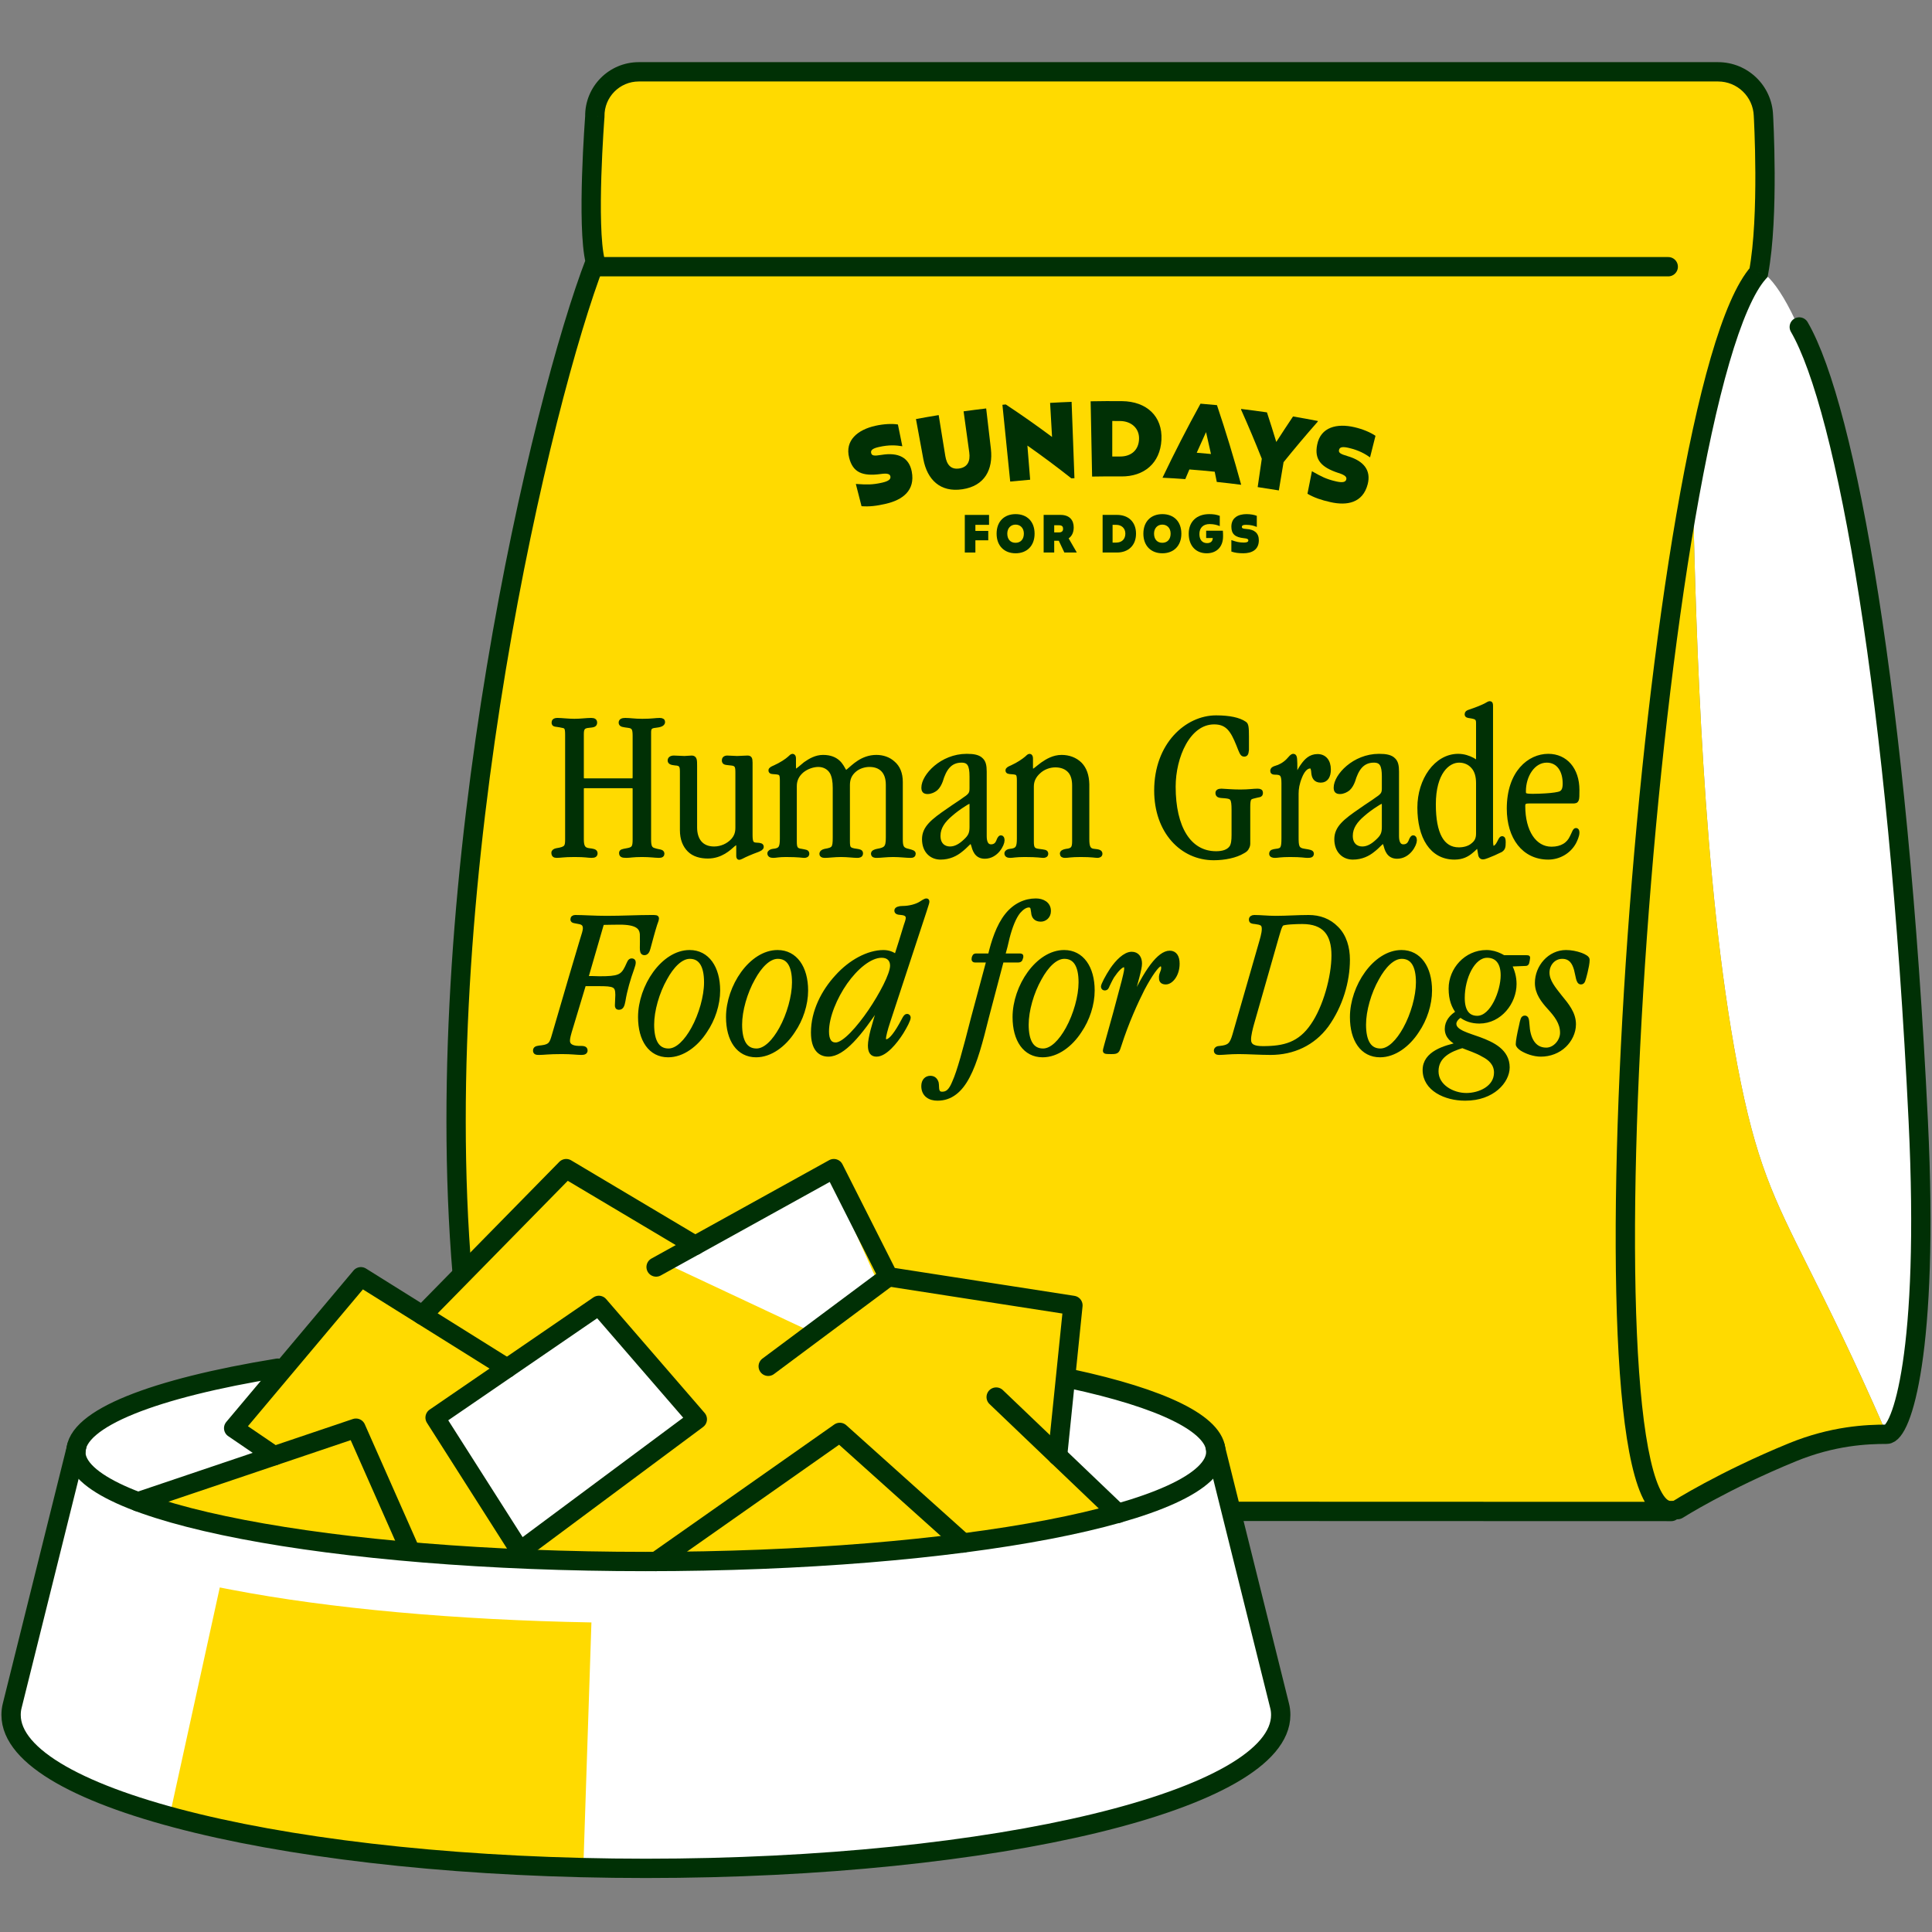
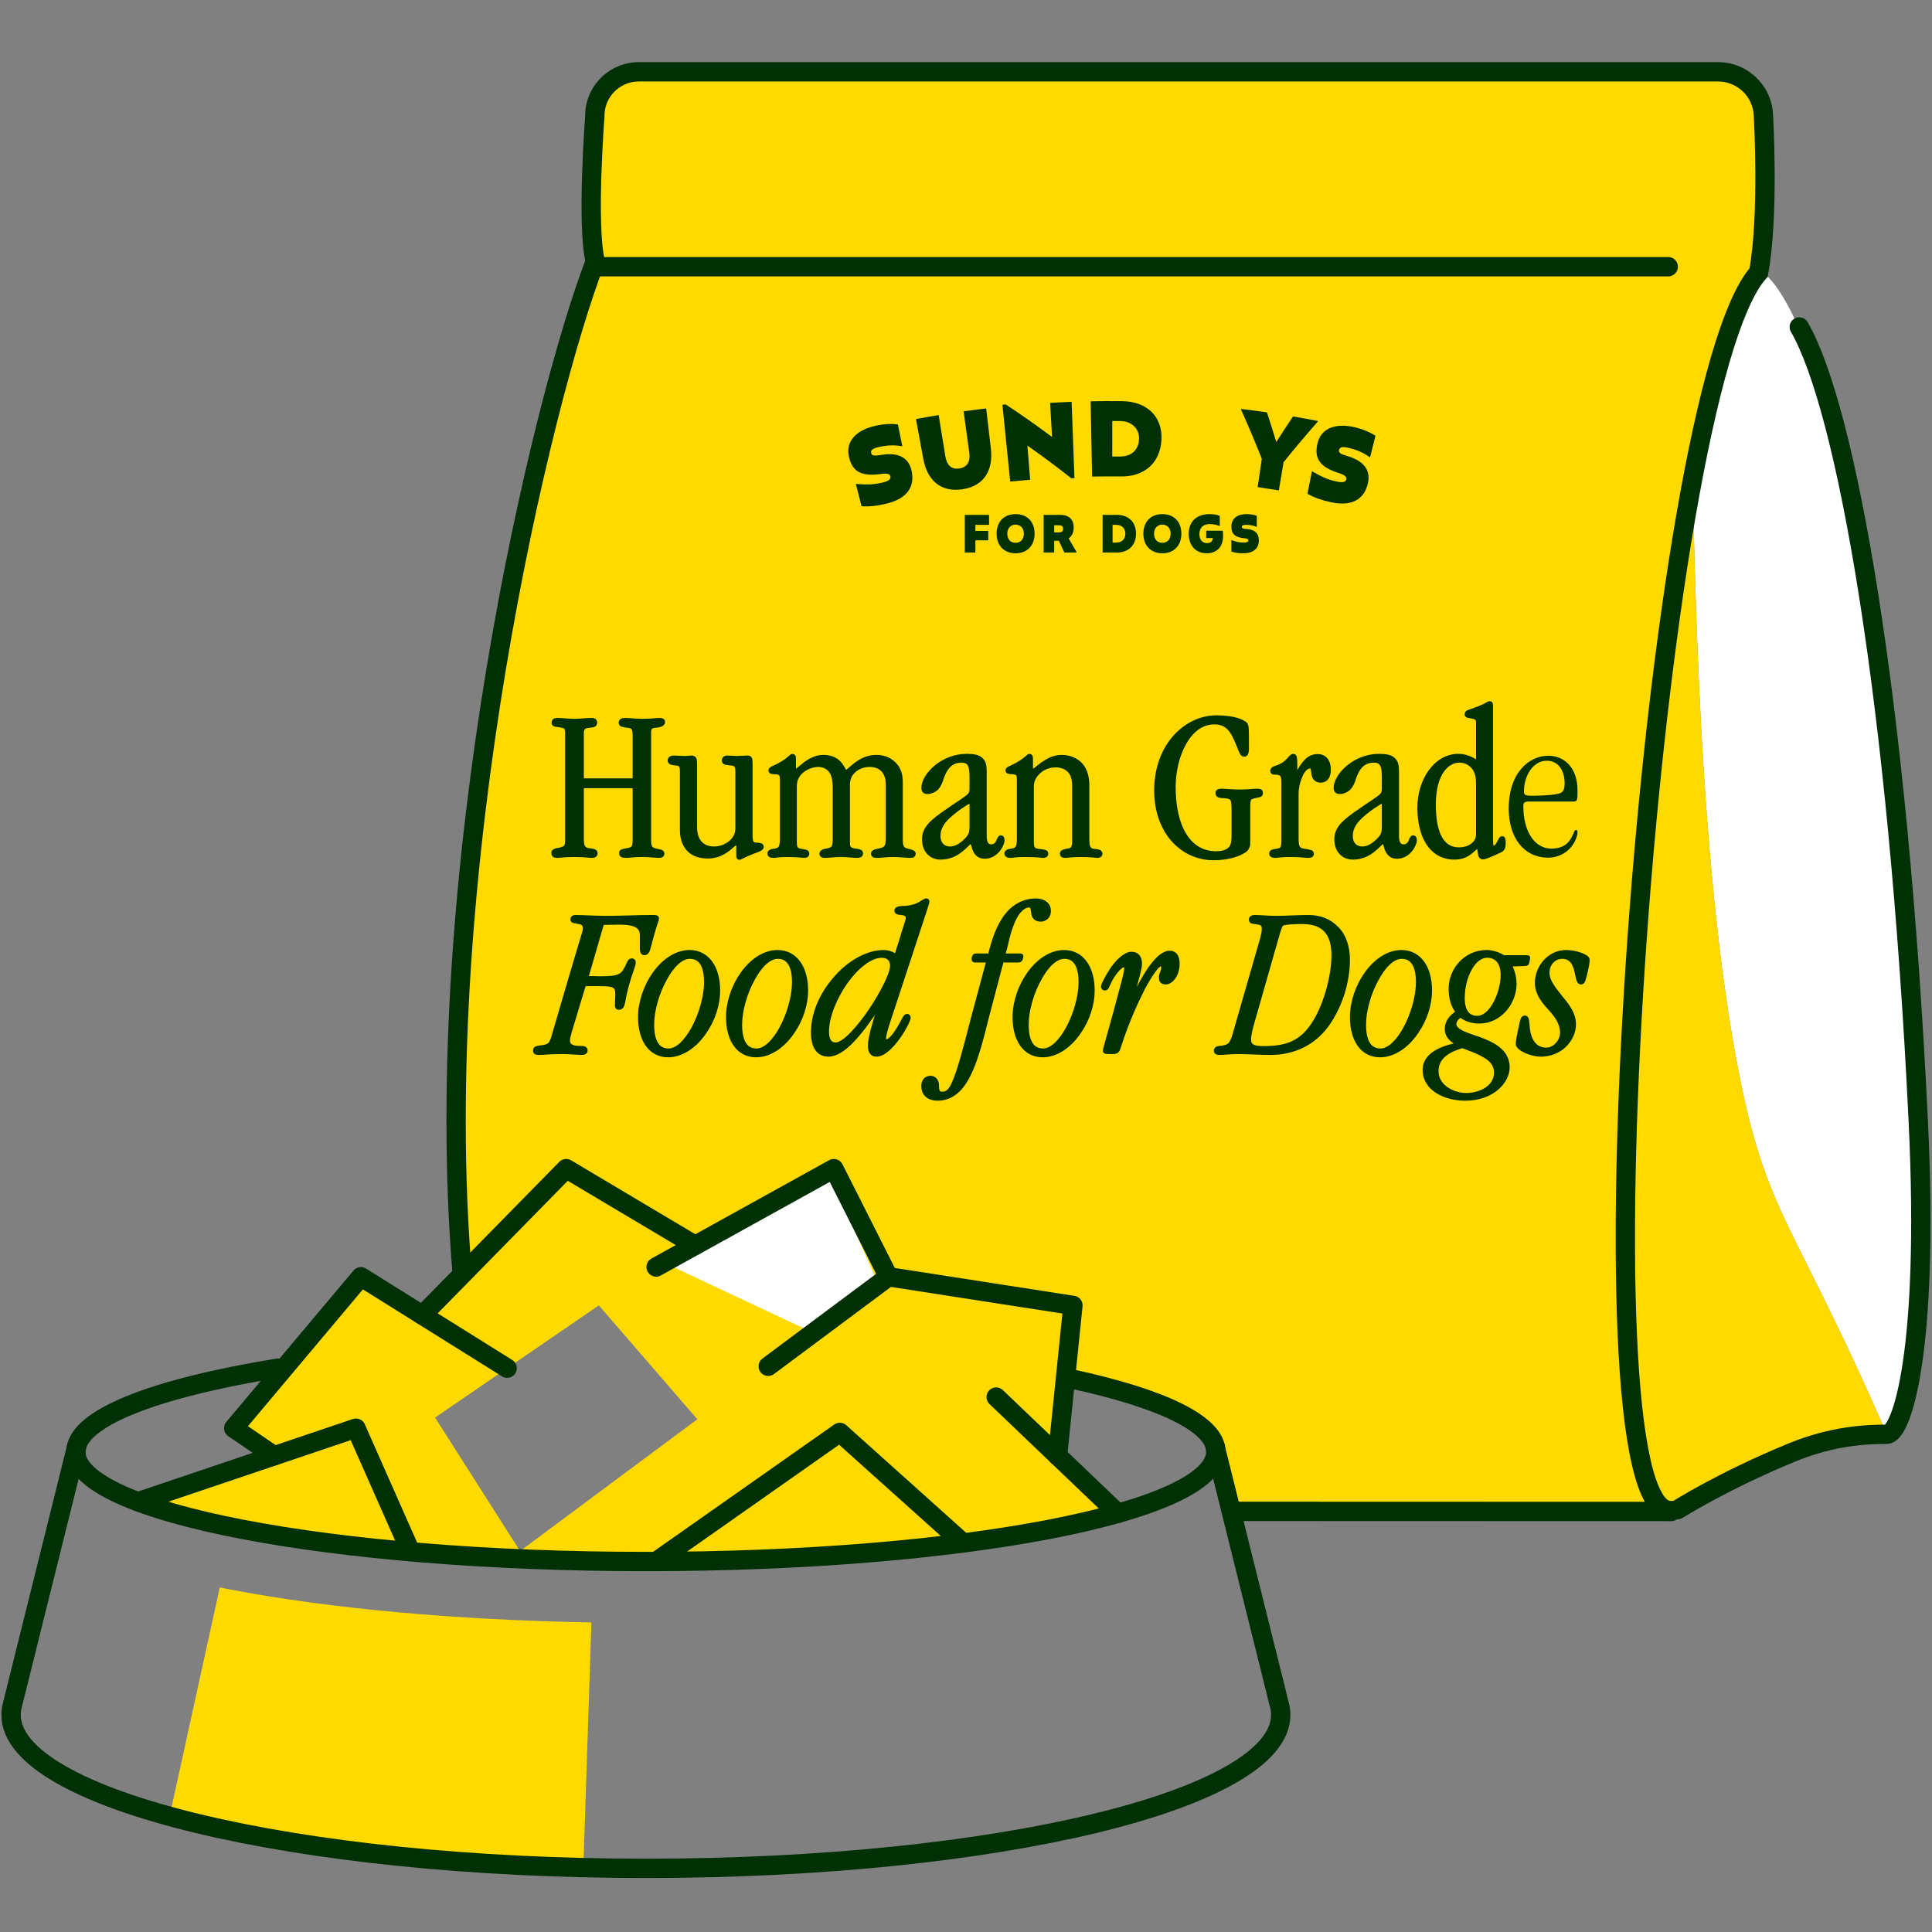
<svg xmlns="http://www.w3.org/2000/svg" width="100" height="100" viewBox="0 0 100 100" fill="none">
  <rect x="0" y="0" width="100" height="100" fill="#808080" stroke="none" />
  <path d="M98.041 40.622C95.904 21.091 92.55 14.773 91.14 14.056V13.074C91.121 13.193 91.101 13.311 91.079 13.426C89.816 14.844 88.623 19 87.596 24.568C87.607 24.991 87.618 25.443 87.63 25.923C87.803 32.907 88.118 45.588 89.924 55.124C90.881 60.166 91.782 61.966 93.63 65.66C94.618 67.634 95.876 70.149 97.558 73.989C97.766 73.965 97.953 73.95 98.116 73.941C98.981 70.972 100.179 60.153 98.041 40.622Z" fill="white" />
-   <path d="M66.229 88.279L62.928 75.014C62.554 71.941 49.492 69.474 33.432 69.474C32.442 69.474 30.812 67.735 30.812 67.735L28.194 69.564C14.623 70.031 4.27 72.283 3.936 75.013L0.634 88.279C0.592 88.437 0.574 88.601 0.574 88.765C0.574 93.146 15.283 96.706 33.432 96.706C51.58 96.706 66.29 93.152 66.29 88.765C66.29 88.601 66.272 88.437 66.229 88.279Z" fill="white" />
  <path fill-rule="evenodd" clip-rule="evenodd" d="M86.207 78.281L85.644 78.234C85.427 78.284 85.295 78.288 85.264 78.235L85.264 78.234C83.925 78.234 82.351 78.238 80.313 78.244C76.68 78.254 71.572 78.268 63.687 78.266L62.999 75.798C62.657 76.156 62.231 76.49 61.731 76.802C62.397 76.32 62.857 75.736 62.874 75.048C62.925 73.098 57.729 71.652 55.124 71.173L54.687 75.11L57.437 78.423C57.936 78.336 58.575 78.186 59.239 77.974C52.895 80.294 41.503 80.824 33.431 80.824C21.966 80.824 12.032 79.566 7.147 77.731L14.195 75.356L12.099 73.928L18.685 66.084L21.869 68.077L23.93 65.975C22.179 45.022 28.136 19.901 30.866 12.855C30.405 11.012 30.788 6.028 30.788 6.028C30.768 4.756 31.794 3.717 33.066 3.717H88.924C90.19 3.717 91.228 4.717 91.274 5.982C91.274 5.982 91.631 10.499 91.079 13.426C89.815 14.844 88.623 19 87.596 24.568C87.607 24.991 87.618 25.443 87.63 25.923C87.803 32.907 88.118 45.588 89.924 55.124C90.881 60.166 91.781 61.966 93.63 65.66C94.638 67.676 95.93 70.257 97.666 74.237C94.885 74.769 91.336 76.133 88.747 77.129C88.145 77.36 87.977 77.475 87.847 77.563C87.738 77.637 87.657 77.692 87.374 77.782C87.433 77.822 86.992 77.98 86.634 78.107C86.376 78.199 86.162 78.275 86.207 78.281ZM22.519 73.375L30.995 67.567L36.093 73.46L26.918 80.283L22.519 73.375Z" fill="#FFDA00" />
  <path d="M86.207 78.281L86.656 78.376L86.499 78.344C86.499 78.344 86.515 78.485 86.496 78.485L86.207 78.281Z" fill="#FFDA00" />
  <path d="M11.376 82.167L8.776 94.015C14.129 95.485 21.681 96.469 30.193 96.67L30.612 83.977C23.595 83.85 17.057 83.26 11.972 82.282C11.874 82.264 11.776 82.244 11.677 82.225C11.578 82.205 11.48 82.185 11.382 82.167H11.376Z" fill="#FFDA00" />
  <path d="M86.504 78.235L86.504 78.735C86.712 78.735 86.898 78.606 86.972 78.411C87.046 78.217 86.991 77.997 86.835 77.859L86.504 78.235ZM30.811 13.537L31.277 13.717L31.334 13.569L31.296 13.415L30.811 13.537ZM30.788 6.028L31.287 6.066L31.289 6.043L31.288 6.02L30.788 6.028ZM91.275 5.982L90.775 6L90.775 6.011L91.275 5.982ZM91.024 14.108L91.397 14.44L91.49 14.337L91.516 14.2L91.024 14.108ZM86.45 78.186L86.78 77.811L86.638 77.686H86.45V78.186ZM31.296 13.415C31.195 13.011 31.136 12.358 31.113 11.571C31.089 10.795 31.101 9.925 31.126 9.107C31.152 8.29 31.192 7.529 31.226 6.972C31.243 6.694 31.258 6.467 31.269 6.31C31.275 6.231 31.279 6.17 31.282 6.129C31.284 6.108 31.285 6.092 31.286 6.082C31.286 6.077 31.286 6.073 31.287 6.07C31.287 6.069 31.287 6.068 31.287 6.067C31.287 6.067 31.287 6.067 31.287 6.066C31.287 6.066 31.287 6.066 31.287 6.066C31.287 6.066 31.287 6.066 30.788 6.028C30.29 5.989 30.29 5.989 30.29 5.989C30.29 5.989 30.29 5.989 30.29 5.989C30.29 5.99 30.29 5.99 30.29 5.99C30.29 5.991 30.29 5.992 30.289 5.994C30.289 5.997 30.289 6.001 30.288 6.006C30.288 6.017 30.286 6.034 30.285 6.055C30.282 6.098 30.277 6.16 30.272 6.24C30.26 6.4 30.245 6.63 30.228 6.912C30.194 7.475 30.153 8.246 30.127 9.075C30.101 9.904 30.089 10.796 30.113 11.601C30.137 12.394 30.196 13.141 30.326 13.658L31.296 13.415ZM31.288 6.02C31.273 5.028 32.073 4.217 33.066 4.217V3.217C31.516 3.217 30.265 4.483 30.288 6.035L31.288 6.02ZM33.066 4.217H88.925V3.217H33.066V4.217ZM88.925 4.217C89.922 4.217 90.739 5.004 90.775 6L91.774 5.964C91.719 4.429 90.459 3.217 88.925 3.217V4.217ZM91.275 5.982C90.775 6.011 90.775 6.011 90.775 6.011C90.775 6.011 90.775 6.011 90.775 6.011C90.775 6.011 90.775 6.012 90.775 6.012C90.775 6.012 90.775 6.013 90.775 6.014C90.776 6.017 90.776 6.02 90.776 6.025C90.777 6.035 90.777 6.049 90.778 6.068C90.78 6.106 90.783 6.163 90.787 6.236C90.794 6.382 90.803 6.594 90.813 6.859C90.833 7.388 90.853 8.123 90.856 8.949C90.863 10.612 90.799 12.602 90.533 14.015L91.516 14.2C91.801 12.686 91.863 10.614 91.856 8.945C91.853 8.106 91.832 7.359 91.813 6.822C91.803 6.553 91.793 6.337 91.786 6.187C91.782 6.112 91.779 6.054 91.777 6.015C91.776 5.995 91.775 5.98 91.775 5.969C91.774 5.964 91.774 5.96 91.774 5.958C91.774 5.956 91.774 5.955 91.774 5.955C91.774 5.954 91.774 5.954 91.774 5.954C91.774 5.954 91.774 5.954 91.774 5.953C91.774 5.953 91.774 5.953 91.275 5.982ZM90.651 13.775C90.254 14.221 89.888 14.866 89.547 15.65C89.203 16.441 88.87 17.402 88.55 18.503C87.91 20.704 87.31 23.494 86.764 26.652C85.672 32.971 84.791 40.804 84.245 48.438C83.698 56.07 83.483 63.519 83.727 69.069C83.849 71.839 84.086 74.16 84.462 75.799C84.649 76.615 84.877 77.297 85.165 77.788C85.445 78.265 85.86 78.686 86.45 78.686V77.686C86.399 77.686 86.247 77.656 86.028 77.282C85.817 76.922 85.615 76.355 85.437 75.576C85.082 74.026 84.847 71.777 84.726 69.025C84.484 63.529 84.696 56.121 85.242 48.51C85.787 40.899 86.665 33.1 87.749 26.823C88.292 23.683 88.884 20.933 89.51 18.782C89.823 17.706 90.142 16.788 90.464 16.049C90.788 15.304 91.103 14.77 91.397 14.44L90.651 13.775ZM86.119 78.562L86.174 78.61L86.835 77.859L86.78 77.811L86.119 78.562ZM86.504 78.235C86.504 77.735 86.504 77.735 86.504 77.735C86.504 77.735 86.504 77.735 86.504 77.735C86.504 77.735 86.503 77.735 86.503 77.735C86.501 77.735 86.5 77.735 86.497 77.735C86.492 77.735 86.485 77.735 86.475 77.735C86.455 77.735 86.426 77.735 86.387 77.735C86.31 77.735 86.195 77.735 86.043 77.734C85.741 77.734 85.296 77.734 84.722 77.734C83.575 77.734 81.917 77.733 79.871 77.733C75.779 77.731 70.138 77.729 63.938 77.728L63.937 78.728C70.137 78.729 75.779 78.731 79.871 78.733C81.917 78.733 83.575 78.734 84.722 78.734C85.295 78.734 85.741 78.734 86.043 78.734C86.194 78.735 86.309 78.735 86.387 78.735C86.426 78.735 86.455 78.735 86.475 78.735C86.484 78.735 86.492 78.735 86.497 78.735C86.499 78.735 86.501 78.735 86.502 78.735C86.503 78.735 86.503 78.735 86.504 78.735C86.504 78.735 86.504 78.735 86.504 78.735C86.504 78.735 86.504 78.735 86.504 78.235ZM24.426 65.944C23.552 55.585 24.585 44.279 26.18 34.673C27.776 25.064 29.929 17.196 31.277 13.717L30.344 13.356C28.963 16.922 26.796 24.863 25.194 34.509C23.591 44.16 22.547 55.556 23.43 66.028L24.426 65.944Z" fill="#003005" />
  <path d="M93.13 16.924C95.577 21.136 98.244 36.271 99.289 58.032C99.867 69.999 98.426 74.237 97.66 74.237C96.628 74.237 94.882 74.308 92.773 75.171C89.204 76.632 86.835 78.137 86.835 78.137" stroke="#003005" stroke-linecap="round" stroke-linejoin="round" />
  <path d="M30.872 13.805H55.076H61.977H86.348" stroke="#003005" stroke-linecap="round" stroke-linejoin="round" />
  <path fill-rule="evenodd" clip-rule="evenodd" d="M58.073 20.763C57.532 20.758 56.991 20.76 56.451 20.771H56.451C56.464 21.419 56.477 22.068 56.489 22.717L56.489 22.731C56.502 23.377 56.515 24.022 56.527 24.667C57.031 24.658 57.533 24.654 58.037 24.66C59.211 24.671 60.052 23.98 60.116 22.767C60.18 21.552 59.355 20.776 58.073 20.763ZM57.57 23.628C57.571 23.015 57.571 22.403 57.571 21.79C57.707 21.79 57.842 21.791 57.978 21.792C58.557 21.797 58.974 22.17 58.957 22.719C58.941 23.286 58.561 23.634 57.964 23.629C57.833 23.628 57.701 23.628 57.57 23.628Z" fill="#003005" />
  <path d="M53.178 23.063C53.96 23.612 54.718 24.177 55.452 24.758C55.479 24.757 55.506 24.756 55.532 24.755C55.559 24.754 55.586 24.753 55.613 24.752C55.589 24.093 55.564 23.435 55.54 22.776C55.515 22.117 55.491 21.459 55.466 20.8C55.095 20.814 54.724 20.831 54.353 20.853C54.387 21.441 54.42 22.029 54.454 22.618C53.679 22.039 52.881 21.478 52.058 20.934C52.029 20.937 52 20.94 51.971 20.943C51.943 20.946 51.914 20.949 51.885 20.952C51.949 21.578 52.012 22.205 52.076 22.832L52.077 22.847C52.148 23.54 52.218 24.232 52.288 24.925C52.632 24.89 52.977 24.858 53.321 24.83L53.178 23.063Z" fill="#003005" />
  <path d="M49.875 21.291L49.874 21.291L49.875 21.291L49.875 21.291Z" fill="#003005" />
  <path d="M50.169 23.416C50.071 22.707 49.973 21.999 49.875 21.291C50.264 21.237 50.653 21.187 51.044 21.141L51.289 23.238C51.408 24.304 50.967 25.152 49.815 25.324C48.663 25.5 47.99 24.82 47.792 23.766C47.729 23.424 47.666 23.082 47.603 22.739L47.601 22.727C47.537 22.381 47.474 22.036 47.41 21.69C47.801 21.617 48.193 21.549 48.586 21.485C48.648 21.869 48.71 22.254 48.772 22.638L48.774 22.649C48.826 22.967 48.877 23.285 48.929 23.603C49.004 24.061 49.224 24.314 49.653 24.248C50.084 24.183 50.23 23.869 50.169 23.416L50.169 23.416Z" fill="#003005" />
  <path d="M47.192 24.406C47.052 23.688 46.508 23.4 45.63 23.544V23.544C45.229 23.612 45.123 23.585 45.09 23.445C45.054 23.29 45.197 23.203 45.489 23.137C46.033 23.014 46.383 23.047 46.704 23.098C46.662 22.893 46.621 22.688 46.58 22.483L46.579 22.481C46.545 22.311 46.511 22.141 46.476 21.971C46.169 21.922 45.74 21.942 45.301 22.041C44.41 22.241 43.714 22.783 43.954 23.702C44.147 24.451 44.635 24.661 45.578 24.536C45.933 24.484 46.06 24.534 46.086 24.656C46.118 24.802 45.995 24.904 45.667 24.98C45.141 25.102 44.82 25.081 44.453 25.058C44.403 25.055 44.351 25.052 44.298 25.049C44.396 25.433 44.495 25.817 44.593 26.201C45.004 26.232 45.373 26.187 45.864 26.073C46.696 25.879 47.384 25.401 47.192 24.406Z" fill="#003005" />
-   <path fill-rule="evenodd" clip-rule="evenodd" d="M64.243 25.092C63.823 25.038 63.403 24.989 62.981 24.945C62.946 24.768 62.91 24.592 62.873 24.416C62.436 24.371 61.999 24.332 61.562 24.299C61.491 24.466 61.42 24.632 61.35 24.799C60.958 24.77 60.565 24.746 60.171 24.727C60.785 23.437 61.441 22.16 62.138 20.894C62.422 20.917 62.706 20.943 62.99 20.97C63.45 22.34 63.867 23.714 64.243 25.092V25.092ZM62.424 22.366C62.261 22.722 62.1 23.077 61.942 23.434C62.188 23.454 62.434 23.476 62.68 23.499C62.597 23.122 62.512 22.744 62.424 22.366Z" fill="#003005" />
  <path d="M65.097 25.212L65.097 25.212C65.463 25.266 65.828 25.323 66.193 25.384C66.234 25.141 66.275 24.897 66.315 24.654C66.356 24.41 66.397 24.166 66.437 23.923C67.008 23.214 67.597 22.515 68.206 21.824C68.207 21.819 68.208 21.813 68.209 21.807C68.21 21.802 68.211 21.796 68.212 21.79C67.784 21.707 67.356 21.629 66.927 21.556C66.633 21.994 66.344 22.434 66.06 22.876C65.905 22.365 65.745 21.854 65.577 21.344C65.133 21.28 64.688 21.221 64.243 21.167C64.241 21.179 64.24 21.19 64.238 21.201C64.616 22.046 64.973 22.894 65.31 23.745L65.097 25.212Z" fill="#003005" />
  <path d="M69.752 23.61C70.606 23.861 70.974 24.357 70.791 25.065C70.536 26.045 69.707 26.178 68.874 25.992C68.382 25.882 68.03 25.762 67.674 25.557C67.709 25.38 67.744 25.203 67.779 25.026L67.783 25.009C67.824 24.802 67.864 24.596 67.905 24.389C67.951 24.415 67.996 24.44 68.04 24.465C68.359 24.644 68.64 24.802 69.167 24.92C69.496 24.994 69.65 24.955 69.685 24.81C69.713 24.687 69.62 24.588 69.277 24.481C68.374 24.185 68.026 23.785 68.175 23.025C68.355 22.093 69.213 21.905 70.103 22.111C70.541 22.212 70.938 22.381 71.195 22.558C71.148 22.744 71.101 22.93 71.054 23.116C71.007 23.301 70.961 23.487 70.914 23.673C70.646 23.488 70.343 23.306 69.801 23.181C69.508 23.114 69.342 23.13 69.308 23.287C69.277 23.427 69.362 23.497 69.752 23.61Z" fill="#003005" />
  <path d="M50.486 27.48V27.166H51.193V26.652H49.938V28.598H50.486V27.966H51.152V27.48H50.486Z" fill="#003005" />
  <path fill-rule="evenodd" clip-rule="evenodd" d="M53.55 27.623C53.55 28.255 53.151 28.638 52.567 28.638C51.984 28.638 51.584 28.255 51.584 27.623C51.584 26.991 51.98 26.611 52.567 26.611C53.154 26.611 53.55 26.988 53.55 27.623ZM52.137 27.62C52.137 27.912 52.299 28.095 52.564 28.095C52.829 28.095 52.995 27.912 52.995 27.62C52.995 27.328 52.809 27.154 52.564 27.154C52.319 27.154 52.137 27.337 52.137 27.62Z" fill="#003005" />
  <path fill-rule="evenodd" clip-rule="evenodd" d="M54.566 27.989H54.803L55.091 28.598H55.727V28.583L55.313 27.866C55.478 27.752 55.575 27.56 55.575 27.297C55.575 26.931 55.367 26.651 54.891 26.651H54.019V28.598H54.566V27.989ZM54.566 27.557V27.188H54.816C54.985 27.188 55.025 27.268 55.025 27.371C55.025 27.5 54.945 27.557 54.814 27.557H54.566Z" fill="#003005" />
  <path fill-rule="evenodd" clip-rule="evenodd" d="M57.071 26.651H57.817C58.404 26.651 58.8 27.014 58.8 27.623C58.8 28.232 58.401 28.598 57.817 28.598H57.071V26.651ZM57.587 27.166V28.084H57.777C58.068 28.084 58.248 27.903 58.248 27.621C58.248 27.338 58.048 27.166 57.777 27.166H57.587Z" fill="#003005" />
  <path fill-rule="evenodd" clip-rule="evenodd" d="M60.164 28.638C60.747 28.638 61.147 28.255 61.147 27.623C61.147 26.988 60.751 26.611 60.164 26.611C59.577 26.611 59.181 26.991 59.181 27.623C59.181 28.255 59.58 28.638 60.164 28.638ZM60.16 28.095C59.895 28.095 59.733 27.912 59.733 27.62C59.733 27.337 59.915 27.154 60.16 27.154C60.406 27.154 60.591 27.328 60.591 27.62C60.591 27.912 60.426 28.095 60.16 28.095Z" fill="#003005" />
  <path d="M62.773 27.849H62.431V27.469H63.295C63.304 27.552 63.306 27.689 63.306 27.755C63.306 28.341 62.939 28.638 62.457 28.638C61.904 28.638 61.528 28.255 61.528 27.623C61.528 26.991 61.953 26.611 62.585 26.611C62.81 26.611 62.955 26.634 63.135 26.7V27.232C63.007 27.175 62.836 27.126 62.608 27.126C62.281 27.126 62.081 27.317 62.081 27.643C62.081 27.935 62.229 28.112 62.477 28.112C62.651 28.112 62.765 28.032 62.773 27.849Z" fill="#003005" />
  <path d="M65.157 27.963C65.157 27.597 64.932 27.405 64.516 27.38H64.515C64.325 27.368 64.279 27.342 64.279 27.271C64.279 27.191 64.353 27.165 64.493 27.165C64.752 27.165 64.909 27.217 65.052 27.274V26.7C64.918 26.645 64.724 26.611 64.519 26.611C64.102 26.611 63.735 26.786 63.735 27.26C63.735 27.646 63.934 27.811 64.388 27.857C64.558 27.871 64.613 27.908 64.613 27.971C64.613 28.046 64.544 28.083 64.382 28.083C64.118 28.083 63.97 28.033 63.8 27.976C63.779 27.968 63.757 27.961 63.735 27.954V28.548C63.926 28.614 64.108 28.637 64.356 28.637C64.778 28.637 65.157 28.469 65.157 27.963Z" fill="#003005" />
  <mask id="path-7-outside-1_371_1569" maskUnits="userSpaceOnUse" x="26.688" y="35.392" width="56" height="22" fill="black">
    <rect fill="white" x="26.688" y="35.392" width="56" height="22" />
    <path d="M81.471 53.012V53.023C81.471 53.446 81.259 53.847 80.981 54.114C80.659 54.425 80.213 54.592 79.757 54.592C79.39 54.592 79.001 54.448 78.756 54.292C78.644 54.214 78.555 54.125 78.555 54.047C78.555 53.891 78.622 53.524 78.722 53.101C78.789 52.779 78.811 52.667 78.923 52.667C79.023 52.667 79.045 52.745 79.067 53.046C79.101 53.691 79.346 54.325 80.035 54.325C80.469 54.325 80.848 53.891 80.848 53.457C80.848 52.934 80.536 52.545 80.191 52.166C79.857 51.799 79.546 51.399 79.546 50.876C79.546 50.041 80.202 49.273 81.059 49.273C81.56 49.273 82.183 49.496 82.183 49.674C82.183 49.863 82.127 50.086 82.072 50.331C81.96 50.764 81.949 50.854 81.827 50.854C81.671 50.854 81.66 50.52 81.571 50.186C81.482 49.863 81.315 49.529 80.859 49.529C80.425 49.529 80.102 49.897 80.102 50.342C80.102 50.787 80.425 51.165 80.748 51.577C81.104 52.011 81.471 52.445 81.471 53.012Z" />
    <path d="M75.081 51.176V51.165C75.081 50.186 75.871 49.273 76.939 49.273C77.218 49.273 77.451 49.351 77.64 49.44C77.707 49.474 77.774 49.507 77.829 49.541H79.009C79.076 49.541 79.109 49.541 79.098 49.574C79.087 49.663 79.076 49.752 79.053 49.83C79.031 49.886 79.02 49.897 78.953 49.897L78.141 49.93C78.297 50.23 78.397 50.564 78.397 50.931C78.397 51.888 77.64 52.879 76.572 52.879C76.183 52.879 75.86 52.767 75.604 52.567C75.459 52.634 75.281 52.812 75.281 52.99C75.281 53.402 75.982 53.557 76.583 53.78C77.273 54.036 78.041 54.403 78.041 55.249C78.041 55.961 77.273 56.873 75.838 56.873C74.814 56.873 73.735 56.373 73.735 55.382C73.735 54.503 74.781 54.203 75.526 54.047C75.17 53.891 74.881 53.646 74.881 53.257C74.881 52.89 75.115 52.6 75.459 52.4C75.237 52.111 75.081 51.744 75.081 51.176ZM77.774 50.486V50.475C77.774 49.819 77.473 49.474 76.973 49.474C76.249 49.474 75.715 50.598 75.715 51.655C75.715 52.378 76.016 52.678 76.461 52.678C77.24 52.678 77.774 51.299 77.774 50.486ZM75.893 56.673H75.904C76.572 56.673 77.429 56.306 77.429 55.516C77.429 55.059 77.117 54.781 76.761 54.603C76.427 54.403 76.016 54.281 75.693 54.147C75.059 54.336 74.358 54.659 74.358 55.449C74.358 56.228 75.192 56.673 75.893 56.673Z" />
    <path d="M74.022 51.265V51.276C74.022 51.989 73.766 52.767 73.355 53.368C72.887 54.092 72.175 54.626 71.43 54.626C70.506 54.626 69.972 53.825 69.972 52.645C69.972 51.065 71.162 49.273 72.542 49.273C73.466 49.273 74.022 50.086 74.022 51.265ZM73.388 50.854V50.842C73.388 49.986 73.11 49.529 72.553 49.529C72.086 49.529 71.63 50.008 71.285 50.642C70.873 51.365 70.606 52.311 70.606 53.034C70.606 53.902 70.884 54.37 71.452 54.37C71.908 54.37 72.364 53.891 72.72 53.246C73.121 52.523 73.388 51.566 73.388 50.854Z" />
    <path d="M63.886 53.58L65.221 48.94C65.299 48.661 65.41 48.328 65.41 48.083C65.41 47.805 65.277 47.771 64.954 47.727C64.81 47.716 64.743 47.705 64.743 47.593C64.743 47.515 64.81 47.46 64.921 47.46C65.266 47.46 65.6 47.504 66.034 47.504C66.601 47.504 67.168 47.46 67.736 47.46C68.292 47.46 68.793 47.638 69.183 48.038C69.605 48.45 69.772 49.062 69.772 49.674C69.772 50.798 69.405 52.055 68.671 53.079C67.97 54.025 66.935 54.503 65.766 54.503C65.221 54.503 64.576 54.459 64.12 54.459C63.652 54.459 63.319 54.503 63.129 54.503C63.074 54.503 62.929 54.514 62.929 54.381C62.929 54.292 63.018 54.236 63.141 54.236C63.619 54.192 63.741 54.069 63.886 53.58ZM66.1 48.472L64.81 52.99C64.743 53.224 64.654 53.591 64.654 53.802C64.654 54.136 64.888 54.247 65.366 54.247C66.468 54.247 67.269 54.047 67.936 53.068C68.582 52.133 69.016 50.553 69.016 49.452C69.016 48.339 68.548 47.727 67.402 47.727C67.102 47.727 66.456 47.749 66.356 47.827C66.245 47.916 66.167 48.261 66.1 48.472Z" />
    <path d="M60.957 49.874V49.886C60.957 50.453 60.623 50.854 60.345 50.854C60.19 50.854 60.089 50.798 60.089 50.631C60.067 50.398 60.212 50.297 60.201 50.086C60.201 49.986 60.167 49.919 60.067 49.919C59.911 49.919 59.533 50.464 59.155 51.176C58.799 51.877 58.32 52.934 57.953 54.081C57.842 54.425 57.842 54.459 57.53 54.459C57.274 54.459 57.185 54.459 57.185 54.392C57.185 54.336 57.219 54.236 57.252 54.103C57.575 52.968 57.864 51.9 58.153 50.798C58.187 50.642 58.287 50.297 58.287 50.142C58.287 50.041 58.276 49.964 58.175 49.964C58.031 49.964 57.808 50.197 57.575 50.542C57.452 50.754 57.397 50.887 57.341 50.998C57.297 51.11 57.274 51.165 57.174 51.165C57.13 51.165 57.085 51.132 57.085 51.065C57.085 50.976 57.308 50.542 57.552 50.175C57.819 49.785 58.22 49.363 58.576 49.363C58.865 49.363 59.01 49.574 59.01 49.874C59.01 50.153 58.821 50.742 58.52 51.911L58.543 51.933C59.31 50.242 60 49.307 60.546 49.307C60.824 49.307 60.957 49.53 60.957 49.874Z" />
    <path d="M56.56 51.265V51.276C56.56 51.989 56.304 52.767 55.892 53.368C55.425 54.092 54.713 54.626 53.968 54.626C53.044 54.626 52.51 53.825 52.51 52.645C52.51 51.065 53.7 49.273 55.08 49.273C56.004 49.273 56.56 50.086 56.56 51.265ZM55.926 50.854V50.842C55.926 49.986 55.648 49.529 55.091 49.529C54.624 49.529 54.168 50.008 53.823 50.642C53.411 51.365 53.144 52.311 53.144 53.034C53.144 53.902 53.422 54.37 53.99 54.37C54.446 54.37 54.902 53.891 55.258 53.246C55.659 52.523 55.926 51.566 55.926 50.854Z" />
    <path d="M54.295 47.148V47.16C54.295 47.438 54.084 47.605 53.872 47.605C53.605 47.605 53.483 47.449 53.472 47.226C53.461 47.148 53.449 47.071 53.438 47.015C53.416 46.926 53.349 46.87 53.26 46.87C53.071 46.87 52.893 47.004 52.726 47.193C52.492 47.482 52.303 47.972 52.159 48.528C52.092 48.84 52.014 49.14 51.925 49.452H52.76C52.837 49.452 52.882 49.452 52.871 49.518C52.86 49.552 52.849 49.585 52.837 49.63C52.826 49.697 52.771 49.719 52.693 49.719H51.858C51.602 50.687 51.346 51.655 51.09 52.634C50.768 53.936 50.49 54.982 50.1 55.716C49.722 56.439 49.221 56.873 48.52 56.873C48.142 56.873 47.786 56.684 47.786 56.217C47.786 55.928 47.953 55.783 48.153 55.783C48.353 55.783 48.442 55.905 48.487 56.05C48.509 56.161 48.498 56.317 48.52 56.417C48.553 56.539 48.62 56.606 48.765 56.606C49.021 56.606 49.199 56.473 49.388 56.005C49.633 55.46 49.922 54.403 50.356 52.701C50.623 51.699 50.89 50.709 51.157 49.719H50.467C50.401 49.719 50.378 49.685 50.389 49.63C50.389 49.585 50.401 49.541 50.423 49.507C50.445 49.452 50.478 49.452 50.556 49.452H51.235C51.402 48.751 51.658 47.927 52.114 47.36C52.526 46.848 53.06 46.603 53.616 46.603C53.961 46.603 54.295 46.77 54.295 47.148Z" />
    <path d="M42.075 53.446V53.435C42.075 52.356 42.609 51.31 43.321 50.542C44.011 49.774 44.934 49.274 45.724 49.274C45.98 49.274 46.192 49.352 46.381 49.496C46.548 48.973 46.715 48.45 46.87 47.927C46.915 47.794 46.982 47.616 46.982 47.516C46.982 47.371 46.893 47.282 46.648 47.26C46.448 47.248 46.392 47.215 46.392 47.126C46.392 47.037 46.548 46.993 46.715 46.993C47.071 46.993 47.438 46.892 47.649 46.759C47.738 46.703 47.883 46.603 47.95 46.603C47.994 46.603 48.005 46.625 48.005 46.681C48.005 46.726 47.939 46.904 47.861 47.16C47.238 49.062 46.614 50.954 45.991 52.845C45.836 53.302 45.758 53.647 45.758 53.747C45.758 53.836 45.791 53.891 45.88 53.891C46.036 53.891 46.281 53.658 46.626 53.046C46.77 52.801 46.848 52.578 46.948 52.578C47.004 52.578 47.037 52.623 47.037 52.667C47.037 52.79 46.859 53.124 46.67 53.435C46.347 53.947 45.813 54.592 45.368 54.592C45.135 54.592 45.023 54.448 45.023 54.114C45.023 53.925 45.079 53.647 45.157 53.335C45.257 52.979 45.379 52.545 45.546 52.022L45.524 52C44.523 53.524 43.644 54.592 42.876 54.592C42.42 54.592 42.075 54.27 42.075 53.446ZM46.169 49.986V49.975C46.169 49.674 45.98 49.474 45.635 49.474C45.023 49.474 44.3 50.097 43.766 50.854C43.232 51.621 42.809 52.612 42.809 53.391C42.809 53.825 42.954 54.058 43.254 54.058C43.699 54.058 44.456 53.179 45.034 52.334C45.591 51.51 46.169 50.442 46.169 49.986Z" />
    <path d="M41.728 51.265V51.276C41.728 51.989 41.472 52.767 41.06 53.368C40.593 54.092 39.881 54.626 39.135 54.626C38.212 54.626 37.678 53.825 37.678 52.645C37.678 51.065 38.868 49.273 40.248 49.273C41.171 49.273 41.728 50.086 41.728 51.265ZM41.093 50.854V50.842C41.093 49.986 40.815 49.529 40.259 49.529C39.792 49.529 39.335 50.008 38.99 50.642C38.579 51.365 38.312 52.311 38.312 53.034C38.312 53.902 38.59 54.37 39.157 54.37C39.614 54.37 40.07 53.891 40.426 53.246C40.826 52.523 41.093 51.566 41.093 50.854Z" />
    <path d="M37.175 51.265V51.276C37.175 51.989 36.919 52.767 36.507 53.368C36.04 54.092 35.328 54.626 34.582 54.626C33.659 54.626 33.125 53.825 33.125 52.645C33.125 51.065 34.315 49.273 35.695 49.273C36.618 49.273 37.175 50.086 37.175 51.265ZM36.541 50.854V50.842C36.541 49.986 36.262 49.529 35.706 49.529C35.239 49.529 34.782 50.008 34.438 50.642C34.026 51.365 33.759 52.311 33.759 53.034C33.759 53.902 34.037 54.37 34.604 54.37C35.061 54.37 35.517 53.891 35.873 53.246C36.273 52.523 36.541 51.566 36.541 50.854Z" />
    <path d="M30.236 50.943L29.579 53.123C29.446 53.546 29.401 53.735 29.401 53.869C29.401 54.08 29.557 54.225 29.946 54.236C30.158 54.236 30.314 54.225 30.314 54.37C30.314 54.47 30.236 54.503 30.091 54.503C29.868 54.503 29.59 54.459 29.09 54.459C28.366 54.459 28.155 54.503 27.921 54.503C27.776 54.503 27.688 54.503 27.688 54.37C27.688 54.225 27.866 54.225 28.044 54.203C28.489 54.147 28.544 54.002 28.667 53.569C29.401 51.054 29.813 49.652 30.069 48.806C30.224 48.316 30.269 48.161 30.269 48.05C30.269 47.838 30.158 47.76 29.957 47.727C29.757 47.682 29.624 47.693 29.624 47.593C29.624 47.504 29.679 47.46 29.779 47.46C30.191 47.46 30.77 47.504 31.404 47.504C32.194 47.504 32.995 47.46 33.696 47.46C33.952 47.46 34.008 47.46 34.008 47.538C34.008 47.615 33.952 47.738 33.919 47.838C33.796 48.227 33.685 48.65 33.574 49.062C33.529 49.251 33.462 49.34 33.351 49.34C33.229 49.34 33.218 49.207 33.218 49.062C33.218 48.862 33.229 48.639 33.218 48.339C33.184 48.005 32.973 47.76 32.072 47.76C31.715 47.76 31.493 47.771 31.315 47.771C31.192 47.771 31.17 47.782 31.137 47.894L30.347 50.62C30.581 50.62 30.803 50.62 31.037 50.631C31.994 50.631 32.205 50.553 32.439 50.075C32.561 49.819 32.583 49.707 32.695 49.707C32.761 49.707 32.806 49.73 32.806 49.808C32.806 49.886 32.784 49.974 32.728 50.13C32.539 50.653 32.361 51.254 32.272 51.81C32.227 52.044 32.183 52.166 32.038 52.166C31.938 52.166 31.927 52.111 31.927 52.033C31.927 51.944 31.949 51.599 31.949 51.499C31.949 50.987 31.782 50.943 30.97 50.943H30.236Z" />
    <path d="M81.406 41.488H79.137C78.914 41.488 78.847 41.544 78.847 41.722C78.847 43.035 79.426 43.925 80.305 43.925C80.839 43.925 81.184 43.692 81.351 43.324C81.462 43.113 81.496 42.957 81.573 42.957C81.618 42.957 81.651 42.991 81.651 43.091C81.651 43.258 81.551 43.469 81.484 43.603C81.217 44.092 80.694 44.393 80.138 44.393C78.87 44.393 78.091 43.347 78.091 41.856C78.091 39.975 79.159 39.118 80.138 39.118C81.039 39.118 81.651 39.819 81.651 40.888C81.651 41.444 81.651 41.488 81.406 41.488ZM78.881 40.954V40.965C78.881 41.144 78.914 41.188 79.348 41.188C79.582 41.188 79.793 41.177 79.982 41.166C80.361 41.144 80.672 41.099 80.783 41.043C80.917 40.965 80.984 40.843 80.984 40.554C80.984 39.886 80.661 39.374 80.06 39.374C79.359 39.374 78.881 40.142 78.881 40.954Z" />
-     <path d="M77.179 36.559V43.436C77.179 43.781 77.212 43.881 77.279 43.881C77.557 43.881 77.624 43.38 77.746 43.38C77.813 43.38 77.835 43.436 77.835 43.592C77.835 43.847 77.813 43.925 77.68 44.014C77.591 44.059 77.479 44.103 77.324 44.181C77.101 44.27 76.867 44.382 76.756 44.382C76.656 44.382 76.611 44.304 76.6 44.181C76.556 43.914 76.545 43.803 76.478 43.803C76.422 43.803 76.322 43.948 76.133 44.092C75.955 44.237 75.699 44.393 75.287 44.393C74.086 44.393 73.463 43.313 73.463 41.8C73.463 40.376 74.319 39.118 75.477 39.118C75.766 39.118 76.022 39.208 76.233 39.319C76.333 39.374 76.411 39.441 76.445 39.441C76.489 39.441 76.5 39.397 76.5 39.352V37.416C76.5 37.182 76.411 37.127 76.133 37.082C75.966 37.06 75.91 37.049 75.91 36.971C75.91 36.893 75.955 36.86 76.066 36.826C76.467 36.693 76.723 36.581 76.879 36.504C77.012 36.437 77.056 36.392 77.112 36.392C77.168 36.392 77.179 36.426 77.179 36.559ZM74.219 41.633V41.644C74.219 43.157 74.653 43.959 75.51 43.959C75.766 43.959 76.044 43.892 76.233 43.725C76.4 43.592 76.5 43.436 76.5 43.146V40.532C76.5 40.187 76.422 39.897 76.244 39.697C76.066 39.486 75.81 39.374 75.521 39.374C74.942 39.374 74.219 39.986 74.219 41.633Z" />
+     <path d="M77.179 36.559V43.436C77.179 43.781 77.212 43.881 77.279 43.881C77.557 43.881 77.624 43.38 77.746 43.38C77.813 43.38 77.835 43.436 77.835 43.592C77.835 43.847 77.813 43.925 77.68 44.014C77.591 44.059 77.479 44.103 77.324 44.181C77.101 44.27 76.867 44.382 76.756 44.382C76.656 44.382 76.611 44.304 76.6 44.181C76.556 43.914 76.545 43.803 76.478 43.803C76.422 43.803 76.322 43.948 76.133 44.092C74.086 44.393 73.463 43.313 73.463 41.8C73.463 40.376 74.319 39.118 75.477 39.118C75.766 39.118 76.022 39.208 76.233 39.319C76.333 39.374 76.411 39.441 76.445 39.441C76.489 39.441 76.5 39.397 76.5 39.352V37.416C76.5 37.182 76.411 37.127 76.133 37.082C75.966 37.06 75.91 37.049 75.91 36.971C75.91 36.893 75.955 36.86 76.066 36.826C76.467 36.693 76.723 36.581 76.879 36.504C77.012 36.437 77.056 36.392 77.112 36.392C77.168 36.392 77.179 36.426 77.179 36.559ZM74.219 41.633V41.644C74.219 43.157 74.653 43.959 75.51 43.959C75.766 43.959 76.044 43.892 76.233 43.725C76.4 43.592 76.5 43.436 76.5 43.146V40.532C76.5 40.187 76.422 39.897 76.244 39.697C76.066 39.486 75.81 39.374 75.521 39.374C74.942 39.374 74.219 39.986 74.219 41.633Z" />
    <path d="M71.624 40.799V40.187C71.624 39.608 71.501 39.374 71.112 39.374C70.5 39.374 70.222 39.819 70.043 40.42C69.988 40.565 69.91 40.721 69.787 40.832C69.676 40.921 69.52 40.999 69.354 40.999C69.187 40.999 69.131 40.932 69.131 40.765C69.131 40.164 70.077 39.118 71.379 39.118C71.735 39.118 71.991 39.163 72.146 39.33C72.269 39.452 72.313 39.63 72.313 39.942V43.28C72.313 43.58 72.402 43.803 72.636 43.803C72.836 43.803 72.936 43.692 72.992 43.569C73.037 43.458 73.081 43.336 73.148 43.336C73.204 43.336 73.237 43.38 73.237 43.502C73.237 43.703 72.925 44.348 72.313 44.348C71.857 44.348 71.768 43.959 71.701 43.725C71.668 43.636 71.646 43.569 71.59 43.569C71.512 43.569 71.345 43.803 71.067 44.014C70.822 44.215 70.477 44.393 70.021 44.393C69.554 44.393 69.164 44.059 69.164 43.436C69.164 42.846 69.609 42.49 70.422 41.934C70.8 41.666 71.078 41.5 71.267 41.355C71.568 41.155 71.624 41.066 71.624 40.799ZM69.921 43.258V43.269C69.921 43.703 70.188 43.914 70.511 43.914C70.8 43.914 71.056 43.758 71.301 43.525C71.557 43.291 71.624 43.124 71.624 42.801V41.678C71.624 41.544 71.612 41.5 71.557 41.5C71.501 41.5 71.434 41.522 71.267 41.633C71 41.8 70.744 41.989 70.544 42.167C70.177 42.479 69.921 42.824 69.921 43.258Z" />
    <path d="M66.427 43.38V40.532C66.427 40.075 66.326 39.997 65.993 39.997C65.892 39.997 65.848 39.975 65.848 39.908C65.848 39.797 65.937 39.764 66.048 39.73C66.215 39.686 66.471 39.563 66.671 39.352C66.816 39.196 66.861 39.118 66.95 39.118C67.005 39.118 67.027 39.174 67.038 39.285C67.05 39.408 67.05 39.586 67.05 39.775C67.05 39.953 67.05 40.075 67.094 40.075C67.183 40.075 67.261 39.831 67.428 39.608C67.595 39.374 67.817 39.13 68.196 39.13C68.563 39.13 68.785 39.397 68.785 39.831C68.785 40.175 68.652 40.409 68.363 40.409C68.084 40.409 67.995 40.231 67.973 40.008C67.962 39.842 67.94 39.675 67.817 39.675C67.584 39.675 67.406 39.931 67.294 40.22C67.161 40.543 67.116 40.832 67.116 41.077V43.291C67.116 43.814 67.127 43.981 67.539 44.036C67.762 44.07 67.906 44.092 67.906 44.181C67.906 44.281 67.851 44.304 67.662 44.304C67.539 44.304 67.383 44.259 66.772 44.259C66.282 44.259 66.115 44.304 65.993 44.304C65.87 44.304 65.792 44.27 65.792 44.192C65.792 44.07 65.892 44.059 66.037 44.036C66.382 44.003 66.427 43.903 66.427 43.38Z" />
    <path d="M64.613 41.789V43.669C64.613 43.747 64.591 43.814 64.558 43.87C64.524 43.959 64.446 44.025 64.335 44.081C63.968 44.304 63.389 44.426 62.822 44.426C61.164 44.426 59.84 43.035 59.84 40.921C59.84 38.529 61.431 37.127 62.944 37.127C63.634 37.127 64.135 37.238 64.424 37.438C64.524 37.494 64.546 37.639 64.546 38.128V38.807C64.524 39.029 64.491 39.063 64.391 39.063C64.279 39.063 64.235 38.918 64.09 38.551C63.79 37.806 63.534 37.394 62.844 37.394C61.509 37.394 60.752 39.174 60.752 40.721C60.752 42.835 61.553 44.159 62.944 44.159C63.278 44.159 63.578 44.081 63.734 43.847C63.823 43.703 63.845 43.491 63.845 43.213V41.922C63.845 41.31 63.767 41.255 63.422 41.221C63.144 41.199 63.011 41.21 63.011 41.043C63.011 40.965 63.078 40.921 63.222 40.921C63.478 40.932 63.79 40.965 64.201 40.965C64.635 40.965 64.88 40.921 65.081 40.921C65.225 40.921 65.27 40.954 65.27 41.032C65.27 41.199 65.181 41.144 64.88 41.233C64.669 41.288 64.613 41.322 64.613 41.789Z" />
    <path d="M52.733 43.402V40.409C52.733 40.031 52.678 39.997 52.377 39.975C52.199 39.964 52.144 39.953 52.144 39.875C52.144 39.808 52.233 39.764 52.366 39.708C52.711 39.552 52.978 39.363 53.123 39.241C53.201 39.174 53.245 39.118 53.29 39.118C53.345 39.118 53.367 39.174 53.367 39.263V39.73C53.379 39.897 53.39 39.919 53.423 39.919C53.512 39.919 53.69 39.742 53.946 39.552C54.202 39.374 54.536 39.174 54.948 39.174C55.315 39.174 55.66 39.296 55.916 39.552C56.149 39.797 56.272 40.131 56.283 40.598V43.447C56.283 43.847 56.361 44.014 56.628 44.036C56.861 44.059 56.962 44.081 56.962 44.192C56.962 44.27 56.884 44.304 56.806 44.304C56.706 44.304 56.517 44.259 55.938 44.259C55.415 44.259 55.281 44.304 55.126 44.304C55.014 44.304 54.959 44.27 54.959 44.181C54.959 44.103 55.059 44.059 55.192 44.036C55.526 44.003 55.593 43.881 55.593 43.547V40.665C55.593 40.376 55.537 40.12 55.382 39.931C55.203 39.719 54.936 39.619 54.625 39.619C54.313 39.619 53.991 39.742 53.768 39.953C53.534 40.164 53.412 40.409 53.412 40.709V43.558C53.412 43.87 53.456 44.003 53.757 44.036C54.069 44.081 54.157 44.07 54.157 44.192C54.157 44.27 54.091 44.304 54.002 44.304C53.879 44.304 53.724 44.259 53.045 44.259C52.566 44.259 52.422 44.304 52.288 44.304C52.155 44.304 52.088 44.259 52.088 44.17C52.088 44.103 52.166 44.048 52.277 44.036C52.666 44.003 52.733 43.858 52.733 43.402Z" />
    <path d="M50.282 40.799V40.187C50.282 39.608 50.16 39.374 49.77 39.374C49.158 39.374 48.88 39.819 48.702 40.42C48.647 40.565 48.569 40.721 48.446 40.832C48.335 40.921 48.179 40.999 48.012 40.999C47.846 40.999 47.79 40.932 47.79 40.765C47.79 40.164 48.736 39.118 50.038 39.118C50.394 39.118 50.65 39.163 50.805 39.33C50.928 39.452 50.972 39.63 50.972 39.942V43.28C50.972 43.58 51.061 43.803 51.295 43.803C51.495 43.803 51.595 43.692 51.651 43.569C51.695 43.458 51.74 43.336 51.807 43.336C51.862 43.336 51.896 43.38 51.896 43.502C51.896 43.703 51.584 44.348 50.972 44.348C50.516 44.348 50.427 43.959 50.36 43.725C50.327 43.636 50.304 43.569 50.249 43.569C50.171 43.569 50.004 43.803 49.726 44.014C49.481 44.215 49.136 44.393 48.68 44.393C48.213 44.393 47.823 44.059 47.823 43.436C47.823 42.846 48.268 42.49 49.081 41.934C49.459 41.666 49.737 41.5 49.926 41.355C50.227 41.155 50.282 41.066 50.282 40.799ZM48.58 43.258V43.269C48.58 43.703 48.847 43.914 49.17 43.914C49.459 43.914 49.715 43.758 49.96 43.525C50.215 43.291 50.282 43.124 50.282 42.801V41.678C50.282 41.544 50.271 41.5 50.215 41.5C50.16 41.5 50.093 41.522 49.926 41.633C49.659 41.8 49.403 41.989 49.203 42.167C48.836 42.479 48.58 42.824 48.58 43.258Z" />
    <path d="M40.465 43.402V40.409C40.465 40.042 40.42 39.997 40.108 39.975C39.975 39.964 39.875 39.975 39.875 39.875C39.875 39.808 39.964 39.764 40.097 39.708C40.442 39.552 40.721 39.363 40.854 39.241C40.932 39.174 40.976 39.118 41.021 39.118C41.077 39.118 41.099 39.174 41.099 39.252V39.575C41.099 39.864 41.11 39.908 41.154 39.908C41.255 39.908 41.444 39.719 41.677 39.53C41.933 39.352 42.234 39.174 42.601 39.174C43.358 39.174 43.558 39.641 43.68 39.853C43.725 39.919 43.747 39.964 43.791 39.964C43.825 39.964 43.869 39.919 43.925 39.875C44.17 39.675 44.626 39.174 45.36 39.174C45.705 39.174 46.006 39.285 46.228 39.486C46.495 39.708 46.629 40.042 46.629 40.476V43.447C46.629 43.847 46.696 43.97 47.018 44.036C47.196 44.081 47.297 44.114 47.297 44.181C47.297 44.27 47.252 44.304 47.13 44.304C46.907 44.304 46.584 44.259 46.228 44.259C45.883 44.259 45.583 44.304 45.372 44.304C45.271 44.304 45.182 44.292 45.182 44.181C45.182 44.103 45.294 44.059 45.405 44.036C45.85 43.959 45.95 43.87 45.95 43.358V40.62C45.95 39.919 45.561 39.597 45.004 39.597C44.76 39.597 44.448 39.675 44.214 39.886C43.992 40.086 43.892 40.32 43.892 40.632V43.514C43.892 43.903 43.914 43.981 44.359 44.036C44.492 44.059 44.57 44.07 44.57 44.17C44.57 44.281 44.481 44.304 44.37 44.304C44.181 44.304 43.869 44.259 43.536 44.259C43.179 44.259 42.901 44.304 42.69 44.304C42.556 44.304 42.512 44.259 42.512 44.203C42.512 44.114 42.59 44.059 42.701 44.036C43.146 43.959 43.202 43.903 43.202 43.358V40.776C43.202 40.454 43.157 40.175 43.046 39.975C42.901 39.73 42.645 39.597 42.356 39.597C42.1 39.597 41.766 39.697 41.511 39.908C41.266 40.12 41.143 40.376 41.143 40.687V43.558C41.143 43.881 41.188 44.003 41.488 44.036C41.7 44.081 41.789 44.07 41.789 44.192C41.789 44.27 41.722 44.304 41.633 44.304C41.522 44.304 41.355 44.259 40.676 44.259C40.298 44.259 40.164 44.304 40.02 44.304C39.886 44.304 39.819 44.259 39.819 44.17C39.819 44.103 39.908 44.048 40.008 44.036C40.398 44.003 40.465 43.87 40.465 43.402Z" />
    <path d="M35.982 39.641V42.824C35.982 43.458 36.294 43.914 36.961 43.914C37.328 43.914 37.685 43.758 37.929 43.491C38.085 43.313 38.163 43.124 38.163 42.846V39.997C38.163 39.675 38.141 39.541 37.818 39.519C37.562 39.486 37.462 39.508 37.462 39.352C37.462 39.285 37.507 39.207 37.64 39.207C37.807 39.207 37.985 39.23 38.152 39.23C38.33 39.23 38.508 39.207 38.686 39.207C38.808 39.207 38.853 39.241 38.853 39.474V43.202C38.853 43.58 38.897 43.703 39.142 43.714C39.376 43.725 39.431 43.747 39.431 43.836C39.431 43.903 39.354 43.947 39.22 44.003C38.853 44.137 38.553 44.27 38.386 44.359C38.33 44.381 38.297 44.404 38.252 44.404C38.219 44.404 38.208 44.348 38.208 44.292V43.792C38.208 43.669 38.174 43.636 38.13 43.636C38.085 43.636 38.029 43.669 37.963 43.725C37.74 43.925 37.317 44.337 36.639 44.337C36.272 44.337 35.915 44.248 35.671 44.003C35.437 43.769 35.292 43.436 35.292 42.968V39.942C35.292 39.652 35.248 39.53 34.947 39.519C34.747 39.497 34.658 39.463 34.658 39.363C34.658 39.285 34.714 39.207 34.881 39.207C35.059 39.207 35.248 39.23 35.426 39.23C35.548 39.23 35.682 39.207 35.804 39.207C35.982 39.207 35.982 39.352 35.982 39.641Z" />
    <path d="M32.7 40.698H30.263C30.13 40.698 30.119 40.743 30.119 40.876V43.447C30.119 43.858 30.23 43.97 30.497 44.003C30.664 44.025 30.831 44.036 30.831 44.159C30.831 44.259 30.786 44.303 30.619 44.303C30.408 44.303 30.341 44.259 29.74 44.259C29.151 44.259 29.039 44.303 28.806 44.303C28.694 44.303 28.639 44.259 28.639 44.136C28.639 44.07 28.705 44.025 28.806 44.003C29.317 43.925 29.351 43.825 29.351 43.435V38.05C29.351 37.683 29.317 37.605 29.095 37.572C28.761 37.494 28.65 37.549 28.65 37.405C28.65 37.327 28.683 37.26 28.861 37.26C29.073 37.26 29.418 37.305 29.729 37.305C30.063 37.305 30.352 37.26 30.597 37.26C30.753 37.26 30.808 37.305 30.808 37.405C30.808 37.549 30.686 37.549 30.486 37.572C30.219 37.594 30.119 37.672 30.119 37.983V40.231C30.119 40.353 30.141 40.387 30.263 40.387H32.7C32.822 40.387 32.845 40.353 32.845 40.198V38.106C32.845 37.727 32.8 37.605 32.511 37.572C32.277 37.538 32.121 37.538 32.121 37.405C32.121 37.293 32.222 37.26 32.366 37.26C32.622 37.26 32.822 37.305 33.245 37.305C33.768 37.305 33.913 37.26 34.147 37.26C34.28 37.26 34.325 37.305 34.325 37.371C34.325 37.505 34.135 37.549 33.924 37.572C33.668 37.594 33.601 37.683 33.601 37.905V43.447C33.601 43.814 33.657 43.947 33.891 44.003C34.08 44.07 34.291 44.047 34.291 44.181C34.291 44.259 34.247 44.303 34.113 44.303C33.902 44.303 33.657 44.259 33.234 44.259C32.745 44.259 32.622 44.303 32.422 44.303C32.199 44.303 32.144 44.27 32.144 44.148C32.144 44.059 32.21 44.047 32.455 44.003C32.789 43.947 32.845 43.847 32.845 43.458V40.865C32.845 40.732 32.822 40.698 32.7 40.698Z" />
  </mask>
  <path d="M81.471 53.012V53.023C81.471 53.446 81.259 53.847 80.981 54.114C80.659 54.425 80.213 54.592 79.757 54.592C79.39 54.592 79.001 54.448 78.756 54.292C78.644 54.214 78.555 54.125 78.555 54.047C78.555 53.891 78.622 53.524 78.722 53.101C78.789 52.779 78.811 52.667 78.923 52.667C79.023 52.667 79.045 52.745 79.067 53.046C79.101 53.691 79.346 54.325 80.035 54.325C80.469 54.325 80.848 53.891 80.848 53.457C80.848 52.934 80.536 52.545 80.191 52.166C79.857 51.799 79.546 51.399 79.546 50.876C79.546 50.041 80.202 49.273 81.059 49.273C81.56 49.273 82.183 49.496 82.183 49.674C82.183 49.863 82.127 50.086 82.072 50.331C81.96 50.764 81.949 50.854 81.827 50.854C81.671 50.854 81.66 50.52 81.571 50.186C81.482 49.863 81.315 49.529 80.859 49.529C80.425 49.529 80.102 49.897 80.102 50.342C80.102 50.787 80.425 51.165 80.748 51.577C81.104 52.011 81.471 52.445 81.471 53.012Z" fill="#003005" />
  <path d="M75.081 51.176V51.165C75.081 50.186 75.871 49.273 76.939 49.273C77.218 49.273 77.451 49.351 77.64 49.44C77.707 49.474 77.774 49.507 77.829 49.541H79.009C79.076 49.541 79.109 49.541 79.098 49.574C79.087 49.663 79.076 49.752 79.053 49.83C79.031 49.886 79.02 49.897 78.953 49.897L78.141 49.93C78.297 50.23 78.397 50.564 78.397 50.931C78.397 51.888 77.64 52.879 76.572 52.879C76.183 52.879 75.86 52.767 75.604 52.567C75.459 52.634 75.281 52.812 75.281 52.99C75.281 53.402 75.982 53.557 76.583 53.78C77.273 54.036 78.041 54.403 78.041 55.249C78.041 55.961 77.273 56.873 75.838 56.873C74.814 56.873 73.735 56.373 73.735 55.382C73.735 54.503 74.781 54.203 75.526 54.047C75.17 53.891 74.881 53.646 74.881 53.257C74.881 52.89 75.115 52.6 75.459 52.4C75.237 52.111 75.081 51.744 75.081 51.176ZM77.774 50.486V50.475C77.774 49.819 77.473 49.474 76.973 49.474C76.249 49.474 75.715 50.598 75.715 51.655C75.715 52.378 76.016 52.678 76.461 52.678C77.24 52.678 77.774 51.299 77.774 50.486ZM75.893 56.673H75.904C76.572 56.673 77.429 56.306 77.429 55.516C77.429 55.059 77.117 54.781 76.761 54.603C76.427 54.403 76.016 54.281 75.693 54.147C75.059 54.336 74.358 54.659 74.358 55.449C74.358 56.228 75.192 56.673 75.893 56.673Z" fill="#003005" />
  <path d="M74.022 51.265V51.276C74.022 51.989 73.766 52.767 73.355 53.368C72.887 54.092 72.175 54.626 71.43 54.626C70.506 54.626 69.972 53.825 69.972 52.645C69.972 51.065 71.162 49.273 72.542 49.273C73.466 49.273 74.022 50.086 74.022 51.265ZM73.388 50.854V50.842C73.388 49.986 73.11 49.529 72.553 49.529C72.086 49.529 71.63 50.008 71.285 50.642C70.873 51.365 70.606 52.311 70.606 53.034C70.606 53.902 70.884 54.37 71.452 54.37C71.908 54.37 72.364 53.891 72.72 53.246C73.121 52.523 73.388 51.566 73.388 50.854Z" fill="#003005" />
  <path d="M63.886 53.58L65.221 48.94C65.299 48.661 65.41 48.328 65.41 48.083C65.41 47.805 65.277 47.771 64.954 47.727C64.81 47.716 64.743 47.705 64.743 47.593C64.743 47.515 64.81 47.46 64.921 47.46C65.266 47.46 65.6 47.504 66.034 47.504C66.601 47.504 67.168 47.46 67.736 47.46C68.292 47.46 68.793 47.638 69.183 48.038C69.605 48.45 69.772 49.062 69.772 49.674C69.772 50.798 69.405 52.055 68.671 53.079C67.97 54.025 66.935 54.503 65.766 54.503C65.221 54.503 64.576 54.459 64.12 54.459C63.652 54.459 63.319 54.503 63.129 54.503C63.074 54.503 62.929 54.514 62.929 54.381C62.929 54.292 63.018 54.236 63.141 54.236C63.619 54.192 63.741 54.069 63.886 53.58ZM66.1 48.472L64.81 52.99C64.743 53.224 64.654 53.591 64.654 53.802C64.654 54.136 64.888 54.247 65.366 54.247C66.468 54.247 67.269 54.047 67.936 53.068C68.582 52.133 69.016 50.553 69.016 49.452C69.016 48.339 68.548 47.727 67.402 47.727C67.102 47.727 66.456 47.749 66.356 47.827C66.245 47.916 66.167 48.261 66.1 48.472Z" fill="#003005" />
  <path d="M60.957 49.874V49.886C60.957 50.453 60.623 50.854 60.345 50.854C60.19 50.854 60.089 50.798 60.089 50.631C60.067 50.398 60.212 50.297 60.201 50.086C60.201 49.986 60.167 49.919 60.067 49.919C59.911 49.919 59.533 50.464 59.155 51.176C58.799 51.877 58.32 52.934 57.953 54.081C57.842 54.425 57.842 54.459 57.53 54.459C57.274 54.459 57.185 54.459 57.185 54.392C57.185 54.336 57.219 54.236 57.252 54.103C57.575 52.968 57.864 51.9 58.153 50.798C58.187 50.642 58.287 50.297 58.287 50.142C58.287 50.041 58.276 49.964 58.175 49.964C58.031 49.964 57.808 50.197 57.575 50.542C57.452 50.754 57.397 50.887 57.341 50.998C57.297 51.11 57.274 51.165 57.174 51.165C57.13 51.165 57.085 51.132 57.085 51.065C57.085 50.976 57.308 50.542 57.552 50.175C57.819 49.785 58.22 49.363 58.576 49.363C58.865 49.363 59.01 49.574 59.01 49.874C59.01 50.153 58.821 50.742 58.52 51.911L58.543 51.933C59.31 50.242 60 49.307 60.546 49.307C60.824 49.307 60.957 49.53 60.957 49.874Z" fill="#003005" />
  <path d="M56.56 51.265V51.276C56.56 51.989 56.304 52.767 55.892 53.368C55.425 54.092 54.713 54.626 53.968 54.626C53.044 54.626 52.51 53.825 52.51 52.645C52.51 51.065 53.7 49.273 55.08 49.273C56.004 49.273 56.56 50.086 56.56 51.265ZM55.926 50.854V50.842C55.926 49.986 55.648 49.529 55.091 49.529C54.624 49.529 54.168 50.008 53.823 50.642C53.411 51.365 53.144 52.311 53.144 53.034C53.144 53.902 53.422 54.37 53.99 54.37C54.446 54.37 54.902 53.891 55.258 53.246C55.659 52.523 55.926 51.566 55.926 50.854Z" fill="#003005" />
  <path d="M54.295 47.148V47.16C54.295 47.438 54.084 47.605 53.872 47.605C53.605 47.605 53.483 47.449 53.472 47.226C53.461 47.148 53.449 47.071 53.438 47.015C53.416 46.926 53.349 46.87 53.26 46.87C53.071 46.87 52.893 47.004 52.726 47.193C52.492 47.482 52.303 47.972 52.159 48.528C52.092 48.84 52.014 49.14 51.925 49.452H52.76C52.837 49.452 52.882 49.452 52.871 49.518C52.86 49.552 52.849 49.585 52.837 49.63C52.826 49.697 52.771 49.719 52.693 49.719H51.858C51.602 50.687 51.346 51.655 51.09 52.634C50.768 53.936 50.49 54.982 50.1 55.716C49.722 56.439 49.221 56.873 48.52 56.873C48.142 56.873 47.786 56.684 47.786 56.217C47.786 55.928 47.953 55.783 48.153 55.783C48.353 55.783 48.442 55.905 48.487 56.05C48.509 56.161 48.498 56.317 48.52 56.417C48.553 56.539 48.62 56.606 48.765 56.606C49.021 56.606 49.199 56.473 49.388 56.005C49.633 55.46 49.922 54.403 50.356 52.701C50.623 51.699 50.89 50.709 51.157 49.719H50.467C50.401 49.719 50.378 49.685 50.389 49.63C50.389 49.585 50.401 49.541 50.423 49.507C50.445 49.452 50.478 49.452 50.556 49.452H51.235C51.402 48.751 51.658 47.927 52.114 47.36C52.526 46.848 53.06 46.603 53.616 46.603C53.961 46.603 54.295 46.77 54.295 47.148Z" fill="#003005" />
  <path d="M42.075 53.446V53.435C42.075 52.356 42.609 51.31 43.321 50.542C44.011 49.774 44.934 49.274 45.724 49.274C45.98 49.274 46.192 49.352 46.381 49.496C46.548 48.973 46.715 48.45 46.87 47.927C46.915 47.794 46.982 47.616 46.982 47.516C46.982 47.371 46.893 47.282 46.648 47.26C46.448 47.248 46.392 47.215 46.392 47.126C46.392 47.037 46.548 46.993 46.715 46.993C47.071 46.993 47.438 46.892 47.649 46.759C47.738 46.703 47.883 46.603 47.95 46.603C47.994 46.603 48.005 46.625 48.005 46.681C48.005 46.726 47.939 46.904 47.861 47.16C47.238 49.062 46.614 50.954 45.991 52.845C45.836 53.302 45.758 53.647 45.758 53.747C45.758 53.836 45.791 53.891 45.88 53.891C46.036 53.891 46.281 53.658 46.626 53.046C46.77 52.801 46.848 52.578 46.948 52.578C47.004 52.578 47.037 52.623 47.037 52.667C47.037 52.79 46.859 53.124 46.67 53.435C46.347 53.947 45.813 54.592 45.368 54.592C45.135 54.592 45.023 54.448 45.023 54.114C45.023 53.925 45.079 53.647 45.157 53.335C45.257 52.979 45.379 52.545 45.546 52.022L45.524 52C44.523 53.524 43.644 54.592 42.876 54.592C42.42 54.592 42.075 54.27 42.075 53.446ZM46.169 49.986V49.975C46.169 49.674 45.98 49.474 45.635 49.474C45.023 49.474 44.3 50.097 43.766 50.854C43.232 51.621 42.809 52.612 42.809 53.391C42.809 53.825 42.954 54.058 43.254 54.058C43.699 54.058 44.456 53.179 45.034 52.334C45.591 51.51 46.169 50.442 46.169 49.986Z" fill="#003005" />
  <path d="M41.728 51.265V51.276C41.728 51.989 41.472 52.767 41.06 53.368C40.593 54.092 39.881 54.626 39.135 54.626C38.212 54.626 37.678 53.825 37.678 52.645C37.678 51.065 38.868 49.273 40.248 49.273C41.171 49.273 41.728 50.086 41.728 51.265ZM41.093 50.854V50.842C41.093 49.986 40.815 49.529 40.259 49.529C39.792 49.529 39.335 50.008 38.99 50.642C38.579 51.365 38.312 52.311 38.312 53.034C38.312 53.902 38.59 54.37 39.157 54.37C39.614 54.37 40.07 53.891 40.426 53.246C40.826 52.523 41.093 51.566 41.093 50.854Z" fill="#003005" />
  <path d="M37.175 51.265V51.276C37.175 51.989 36.919 52.767 36.507 53.368C36.04 54.092 35.328 54.626 34.582 54.626C33.659 54.626 33.125 53.825 33.125 52.645C33.125 51.065 34.315 49.273 35.695 49.273C36.618 49.273 37.175 50.086 37.175 51.265ZM36.541 50.854V50.842C36.541 49.986 36.262 49.529 35.706 49.529C35.239 49.529 34.782 50.008 34.438 50.642C34.026 51.365 33.759 52.311 33.759 53.034C33.759 53.902 34.037 54.37 34.604 54.37C35.061 54.37 35.517 53.891 35.873 53.246C36.273 52.523 36.541 51.566 36.541 50.854Z" fill="#003005" />
  <path d="M30.236 50.943L29.579 53.123C29.446 53.546 29.401 53.735 29.401 53.869C29.401 54.08 29.557 54.225 29.946 54.236C30.158 54.236 30.314 54.225 30.314 54.37C30.314 54.47 30.236 54.503 30.091 54.503C29.868 54.503 29.59 54.459 29.09 54.459C28.366 54.459 28.155 54.503 27.921 54.503C27.776 54.503 27.688 54.503 27.688 54.37C27.688 54.225 27.866 54.225 28.044 54.203C28.489 54.147 28.544 54.002 28.667 53.569C29.401 51.054 29.813 49.652 30.069 48.806C30.224 48.316 30.269 48.161 30.269 48.05C30.269 47.838 30.158 47.76 29.957 47.727C29.757 47.682 29.624 47.693 29.624 47.593C29.624 47.504 29.679 47.46 29.779 47.46C30.191 47.46 30.77 47.504 31.404 47.504C32.194 47.504 32.995 47.46 33.696 47.46C33.952 47.46 34.008 47.46 34.008 47.538C34.008 47.615 33.952 47.738 33.919 47.838C33.796 48.227 33.685 48.65 33.574 49.062C33.529 49.251 33.462 49.34 33.351 49.34C33.229 49.34 33.218 49.207 33.218 49.062C33.218 48.862 33.229 48.639 33.218 48.339C33.184 48.005 32.973 47.76 32.072 47.76C31.715 47.76 31.493 47.771 31.315 47.771C31.192 47.771 31.17 47.782 31.137 47.894L30.347 50.62C30.581 50.62 30.803 50.62 31.037 50.631C31.994 50.631 32.205 50.553 32.439 50.075C32.561 49.819 32.583 49.707 32.695 49.707C32.761 49.707 32.806 49.73 32.806 49.808C32.806 49.886 32.784 49.974 32.728 50.13C32.539 50.653 32.361 51.254 32.272 51.81C32.227 52.044 32.183 52.166 32.038 52.166C31.938 52.166 31.927 52.111 31.927 52.033C31.927 51.944 31.949 51.599 31.949 51.499C31.949 50.987 31.782 50.943 30.97 50.943H30.236Z" fill="#003005" />
  <path d="M81.406 41.488H79.137C78.914 41.488 78.847 41.544 78.847 41.722C78.847 43.035 79.426 43.925 80.305 43.925C80.839 43.925 81.184 43.692 81.351 43.324C81.462 43.113 81.496 42.957 81.573 42.957C81.618 42.957 81.651 42.991 81.651 43.091C81.651 43.258 81.551 43.469 81.484 43.603C81.217 44.092 80.694 44.393 80.138 44.393C78.87 44.393 78.091 43.347 78.091 41.856C78.091 39.975 79.159 39.118 80.138 39.118C81.039 39.118 81.651 39.819 81.651 40.888C81.651 41.444 81.651 41.488 81.406 41.488ZM78.881 40.954V40.965C78.881 41.144 78.914 41.188 79.348 41.188C79.582 41.188 79.793 41.177 79.982 41.166C80.361 41.144 80.672 41.099 80.783 41.043C80.917 40.965 80.984 40.843 80.984 40.554C80.984 39.886 80.661 39.374 80.06 39.374C79.359 39.374 78.881 40.142 78.881 40.954Z" fill="#003005" />
  <path d="M77.179 36.559V43.436C77.179 43.781 77.212 43.881 77.279 43.881C77.557 43.881 77.624 43.38 77.746 43.38C77.813 43.38 77.835 43.436 77.835 43.592C77.835 43.847 77.813 43.925 77.68 44.014C77.591 44.059 77.479 44.103 77.324 44.181C77.101 44.27 76.867 44.382 76.756 44.382C76.656 44.382 76.611 44.304 76.6 44.181C76.556 43.914 76.545 43.803 76.478 43.803C76.422 43.803 76.322 43.948 76.133 44.092C75.955 44.237 75.699 44.393 75.287 44.393C74.086 44.393 73.463 43.313 73.463 41.8C73.463 40.376 74.319 39.118 75.477 39.118C75.766 39.118 76.022 39.208 76.233 39.319C76.333 39.374 76.411 39.441 76.445 39.441C76.489 39.441 76.5 39.397 76.5 39.352V37.416C76.5 37.182 76.411 37.127 76.133 37.082C75.966 37.06 75.91 37.049 75.91 36.971C75.91 36.893 75.955 36.86 76.066 36.826C76.467 36.693 76.723 36.581 76.879 36.504C77.012 36.437 77.056 36.392 77.112 36.392C77.168 36.392 77.179 36.426 77.179 36.559ZM74.219 41.633V41.644C74.219 43.157 74.653 43.959 75.51 43.959C75.766 43.959 76.044 43.892 76.233 43.725C76.4 43.592 76.5 43.436 76.5 43.146V40.532C76.5 40.187 76.422 39.897 76.244 39.697C76.066 39.486 75.81 39.374 75.521 39.374C74.942 39.374 74.219 39.986 74.219 41.633Z" fill="#003005" />
  <path d="M71.624 40.799V40.187C71.624 39.608 71.501 39.374 71.112 39.374C70.5 39.374 70.222 39.819 70.043 40.42C69.988 40.565 69.91 40.721 69.787 40.832C69.676 40.921 69.52 40.999 69.354 40.999C69.187 40.999 69.131 40.932 69.131 40.765C69.131 40.164 70.077 39.118 71.379 39.118C71.735 39.118 71.991 39.163 72.146 39.33C72.269 39.452 72.313 39.63 72.313 39.942V43.28C72.313 43.58 72.402 43.803 72.636 43.803C72.836 43.803 72.936 43.692 72.992 43.569C73.037 43.458 73.081 43.336 73.148 43.336C73.204 43.336 73.237 43.38 73.237 43.502C73.237 43.703 72.925 44.348 72.313 44.348C71.857 44.348 71.768 43.959 71.701 43.725C71.668 43.636 71.646 43.569 71.59 43.569C71.512 43.569 71.345 43.803 71.067 44.014C70.822 44.215 70.477 44.393 70.021 44.393C69.554 44.393 69.164 44.059 69.164 43.436C69.164 42.846 69.609 42.49 70.422 41.934C70.8 41.666 71.078 41.5 71.267 41.355C71.568 41.155 71.624 41.066 71.624 40.799ZM69.921 43.258V43.269C69.921 43.703 70.188 43.914 70.511 43.914C70.8 43.914 71.056 43.758 71.301 43.525C71.557 43.291 71.624 43.124 71.624 42.801V41.678C71.624 41.544 71.612 41.5 71.557 41.5C71.501 41.5 71.434 41.522 71.267 41.633C71 41.8 70.744 41.989 70.544 42.167C70.177 42.479 69.921 42.824 69.921 43.258Z" fill="#003005" />
  <path d="M66.427 43.38V40.532C66.427 40.075 66.326 39.997 65.993 39.997C65.892 39.997 65.848 39.975 65.848 39.908C65.848 39.797 65.937 39.764 66.048 39.73C66.215 39.686 66.471 39.563 66.671 39.352C66.816 39.196 66.861 39.118 66.95 39.118C67.005 39.118 67.027 39.174 67.038 39.285C67.05 39.408 67.05 39.586 67.05 39.775C67.05 39.953 67.05 40.075 67.094 40.075C67.183 40.075 67.261 39.831 67.428 39.608C67.595 39.374 67.817 39.13 68.196 39.13C68.563 39.13 68.785 39.397 68.785 39.831C68.785 40.175 68.652 40.409 68.363 40.409C68.084 40.409 67.995 40.231 67.973 40.008C67.962 39.842 67.94 39.675 67.817 39.675C67.584 39.675 67.406 39.931 67.294 40.22C67.161 40.543 67.116 40.832 67.116 41.077V43.291C67.116 43.814 67.127 43.981 67.539 44.036C67.762 44.07 67.906 44.092 67.906 44.181C67.906 44.281 67.851 44.304 67.662 44.304C67.539 44.304 67.383 44.259 66.772 44.259C66.282 44.259 66.115 44.304 65.993 44.304C65.87 44.304 65.792 44.27 65.792 44.192C65.792 44.07 65.892 44.059 66.037 44.036C66.382 44.003 66.427 43.903 66.427 43.38Z" fill="#003005" />
  <path d="M64.613 41.789V43.669C64.613 43.747 64.591 43.814 64.558 43.87C64.524 43.959 64.446 44.025 64.335 44.081C63.968 44.304 63.389 44.426 62.822 44.426C61.164 44.426 59.84 43.035 59.84 40.921C59.84 38.529 61.431 37.127 62.944 37.127C63.634 37.127 64.135 37.238 64.424 37.438C64.524 37.494 64.546 37.639 64.546 38.128V38.807C64.524 39.029 64.491 39.063 64.391 39.063C64.279 39.063 64.235 38.918 64.09 38.551C63.79 37.806 63.534 37.394 62.844 37.394C61.509 37.394 60.752 39.174 60.752 40.721C60.752 42.835 61.553 44.159 62.944 44.159C63.278 44.159 63.578 44.081 63.734 43.847C63.823 43.703 63.845 43.491 63.845 43.213V41.922C63.845 41.31 63.767 41.255 63.422 41.221C63.144 41.199 63.011 41.21 63.011 41.043C63.011 40.965 63.078 40.921 63.222 40.921C63.478 40.932 63.79 40.965 64.201 40.965C64.635 40.965 64.88 40.921 65.081 40.921C65.225 40.921 65.27 40.954 65.27 41.032C65.27 41.199 65.181 41.144 64.88 41.233C64.669 41.288 64.613 41.322 64.613 41.789Z" fill="#003005" />
  <path d="M52.733 43.402V40.409C52.733 40.031 52.678 39.997 52.377 39.975C52.199 39.964 52.144 39.953 52.144 39.875C52.144 39.808 52.233 39.764 52.366 39.708C52.711 39.552 52.978 39.363 53.123 39.241C53.201 39.174 53.245 39.118 53.29 39.118C53.345 39.118 53.367 39.174 53.367 39.263V39.73C53.379 39.897 53.39 39.919 53.423 39.919C53.512 39.919 53.69 39.742 53.946 39.552C54.202 39.374 54.536 39.174 54.948 39.174C55.315 39.174 55.66 39.296 55.916 39.552C56.149 39.797 56.272 40.131 56.283 40.598V43.447C56.283 43.847 56.361 44.014 56.628 44.036C56.861 44.059 56.962 44.081 56.962 44.192C56.962 44.27 56.884 44.304 56.806 44.304C56.706 44.304 56.517 44.259 55.938 44.259C55.415 44.259 55.281 44.304 55.126 44.304C55.014 44.304 54.959 44.27 54.959 44.181C54.959 44.103 55.059 44.059 55.192 44.036C55.526 44.003 55.593 43.881 55.593 43.547V40.665C55.593 40.376 55.537 40.12 55.382 39.931C55.203 39.719 54.936 39.619 54.625 39.619C54.313 39.619 53.991 39.742 53.768 39.953C53.534 40.164 53.412 40.409 53.412 40.709V43.558C53.412 43.87 53.456 44.003 53.757 44.036C54.069 44.081 54.157 44.07 54.157 44.192C54.157 44.27 54.091 44.304 54.002 44.304C53.879 44.304 53.724 44.259 53.045 44.259C52.566 44.259 52.422 44.304 52.288 44.304C52.155 44.304 52.088 44.259 52.088 44.17C52.088 44.103 52.166 44.048 52.277 44.036C52.666 44.003 52.733 43.858 52.733 43.402Z" fill="#003005" />
  <path d="M50.282 40.799V40.187C50.282 39.608 50.16 39.374 49.77 39.374C49.158 39.374 48.88 39.819 48.702 40.42C48.647 40.565 48.569 40.721 48.446 40.832C48.335 40.921 48.179 40.999 48.012 40.999C47.846 40.999 47.79 40.932 47.79 40.765C47.79 40.164 48.736 39.118 50.038 39.118C50.394 39.118 50.65 39.163 50.805 39.33C50.928 39.452 50.972 39.63 50.972 39.942V43.28C50.972 43.58 51.061 43.803 51.295 43.803C51.495 43.803 51.595 43.692 51.651 43.569C51.695 43.458 51.74 43.336 51.807 43.336C51.862 43.336 51.896 43.38 51.896 43.502C51.896 43.703 51.584 44.348 50.972 44.348C50.516 44.348 50.427 43.959 50.36 43.725C50.327 43.636 50.304 43.569 50.249 43.569C50.171 43.569 50.004 43.803 49.726 44.014C49.481 44.215 49.136 44.393 48.68 44.393C48.213 44.393 47.823 44.059 47.823 43.436C47.823 42.846 48.268 42.49 49.081 41.934C49.459 41.666 49.737 41.5 49.926 41.355C50.227 41.155 50.282 41.066 50.282 40.799ZM48.58 43.258V43.269C48.58 43.703 48.847 43.914 49.17 43.914C49.459 43.914 49.715 43.758 49.96 43.525C50.215 43.291 50.282 43.124 50.282 42.801V41.678C50.282 41.544 50.271 41.5 50.215 41.5C50.16 41.5 50.093 41.522 49.926 41.633C49.659 41.8 49.403 41.989 49.203 42.167C48.836 42.479 48.58 42.824 48.58 43.258Z" fill="#003005" />
  <path d="M40.465 43.402V40.409C40.465 40.042 40.42 39.997 40.108 39.975C39.975 39.964 39.875 39.975 39.875 39.875C39.875 39.808 39.964 39.764 40.097 39.708C40.442 39.552 40.721 39.363 40.854 39.241C40.932 39.174 40.976 39.118 41.021 39.118C41.077 39.118 41.099 39.174 41.099 39.252V39.575C41.099 39.864 41.11 39.908 41.154 39.908C41.255 39.908 41.444 39.719 41.677 39.53C41.933 39.352 42.234 39.174 42.601 39.174C43.358 39.174 43.558 39.641 43.68 39.853C43.725 39.919 43.747 39.964 43.791 39.964C43.825 39.964 43.869 39.919 43.925 39.875C44.17 39.675 44.626 39.174 45.36 39.174C45.705 39.174 46.006 39.285 46.228 39.486C46.495 39.708 46.629 40.042 46.629 40.476V43.447C46.629 43.847 46.696 43.97 47.018 44.036C47.196 44.081 47.297 44.114 47.297 44.181C47.297 44.27 47.252 44.304 47.13 44.304C46.907 44.304 46.584 44.259 46.228 44.259C45.883 44.259 45.583 44.304 45.372 44.304C45.271 44.304 45.182 44.292 45.182 44.181C45.182 44.103 45.294 44.059 45.405 44.036C45.85 43.959 45.95 43.87 45.95 43.358V40.62C45.95 39.919 45.561 39.597 45.004 39.597C44.76 39.597 44.448 39.675 44.214 39.886C43.992 40.086 43.892 40.32 43.892 40.632V43.514C43.892 43.903 43.914 43.981 44.359 44.036C44.492 44.059 44.57 44.07 44.57 44.17C44.57 44.281 44.481 44.304 44.37 44.304C44.181 44.304 43.869 44.259 43.536 44.259C43.179 44.259 42.901 44.304 42.69 44.304C42.556 44.304 42.512 44.259 42.512 44.203C42.512 44.114 42.59 44.059 42.701 44.036C43.146 43.959 43.202 43.903 43.202 43.358V40.776C43.202 40.454 43.157 40.175 43.046 39.975C42.901 39.73 42.645 39.597 42.356 39.597C42.1 39.597 41.766 39.697 41.511 39.908C41.266 40.12 41.143 40.376 41.143 40.687V43.558C41.143 43.881 41.188 44.003 41.488 44.036C41.7 44.081 41.789 44.07 41.789 44.192C41.789 44.27 41.722 44.304 41.633 44.304C41.522 44.304 41.355 44.259 40.676 44.259C40.298 44.259 40.164 44.304 40.02 44.304C39.886 44.304 39.819 44.259 39.819 44.17C39.819 44.103 39.908 44.048 40.008 44.036C40.398 44.003 40.465 43.87 40.465 43.402Z" fill="#003005" />
  <path d="M35.982 39.641V42.824C35.982 43.458 36.294 43.914 36.961 43.914C37.328 43.914 37.685 43.758 37.929 43.491C38.085 43.313 38.163 43.124 38.163 42.846V39.997C38.163 39.675 38.141 39.541 37.818 39.519C37.562 39.486 37.462 39.508 37.462 39.352C37.462 39.285 37.507 39.207 37.64 39.207C37.807 39.207 37.985 39.23 38.152 39.23C38.33 39.23 38.508 39.207 38.686 39.207C38.808 39.207 38.853 39.241 38.853 39.474V43.202C38.853 43.58 38.897 43.703 39.142 43.714C39.376 43.725 39.431 43.747 39.431 43.836C39.431 43.903 39.354 43.947 39.22 44.003C38.853 44.137 38.553 44.27 38.386 44.359C38.33 44.381 38.297 44.404 38.252 44.404C38.219 44.404 38.208 44.348 38.208 44.292V43.792C38.208 43.669 38.174 43.636 38.13 43.636C38.085 43.636 38.029 43.669 37.963 43.725C37.74 43.925 37.317 44.337 36.639 44.337C36.272 44.337 35.915 44.248 35.671 44.003C35.437 43.769 35.292 43.436 35.292 42.968V39.942C35.292 39.652 35.248 39.53 34.947 39.519C34.747 39.497 34.658 39.463 34.658 39.363C34.658 39.285 34.714 39.207 34.881 39.207C35.059 39.207 35.248 39.23 35.426 39.23C35.548 39.23 35.682 39.207 35.804 39.207C35.982 39.207 35.982 39.352 35.982 39.641Z" fill="#003005" />
  <path d="M32.7 40.698H30.263C30.13 40.698 30.119 40.743 30.119 40.876V43.447C30.119 43.858 30.23 43.97 30.497 44.003C30.664 44.025 30.831 44.036 30.831 44.159C30.831 44.259 30.786 44.303 30.619 44.303C30.408 44.303 30.341 44.259 29.74 44.259C29.151 44.259 29.039 44.303 28.806 44.303C28.694 44.303 28.639 44.259 28.639 44.136C28.639 44.07 28.705 44.025 28.806 44.003C29.317 43.925 29.351 43.825 29.351 43.435V38.05C29.351 37.683 29.317 37.605 29.095 37.572C28.761 37.494 28.65 37.549 28.65 37.405C28.65 37.327 28.683 37.26 28.861 37.26C29.073 37.26 29.418 37.305 29.729 37.305C30.063 37.305 30.352 37.26 30.597 37.26C30.753 37.26 30.808 37.305 30.808 37.405C30.808 37.549 30.686 37.549 30.486 37.572C30.219 37.594 30.119 37.672 30.119 37.983V40.231C30.119 40.353 30.141 40.387 30.263 40.387H32.7C32.822 40.387 32.845 40.353 32.845 40.198V38.106C32.845 37.727 32.8 37.605 32.511 37.572C32.277 37.538 32.121 37.538 32.121 37.405C32.121 37.293 32.222 37.26 32.366 37.26C32.622 37.26 32.822 37.305 33.245 37.305C33.768 37.305 33.913 37.26 34.147 37.26C34.28 37.26 34.325 37.305 34.325 37.371C34.325 37.505 34.135 37.549 33.924 37.572C33.668 37.594 33.601 37.683 33.601 37.905V43.447C33.601 43.814 33.657 43.947 33.891 44.003C34.08 44.07 34.291 44.047 34.291 44.181C34.291 44.259 34.247 44.303 34.113 44.303C33.902 44.303 33.657 44.259 33.234 44.259C32.745 44.259 32.622 44.303 32.422 44.303C32.199 44.303 32.144 44.27 32.144 44.148C32.144 44.059 32.21 44.047 32.455 44.003C32.789 43.947 32.845 43.847 32.845 43.458V40.865C32.845 40.732 32.822 40.698 32.7 40.698Z" fill="#003005" />
  <path d="M81.471 53.012V53.023C81.471 53.446 81.259 53.847 80.981 54.114C80.659 54.425 80.213 54.592 79.757 54.592C79.39 54.592 79.001 54.448 78.756 54.292C78.644 54.214 78.555 54.125 78.555 54.047C78.555 53.891 78.622 53.524 78.722 53.101C78.789 52.779 78.811 52.667 78.923 52.667C79.023 52.667 79.045 52.745 79.067 53.046C79.101 53.691 79.346 54.325 80.035 54.325C80.469 54.325 80.848 53.891 80.848 53.457C80.848 52.934 80.536 52.545 80.191 52.166C79.857 51.799 79.546 51.399 79.546 50.876C79.546 50.041 80.202 49.273 81.059 49.273C81.56 49.273 82.183 49.496 82.183 49.674C82.183 49.863 82.127 50.086 82.072 50.331C81.96 50.764 81.949 50.854 81.827 50.854C81.671 50.854 81.66 50.52 81.571 50.186C81.482 49.863 81.315 49.529 80.859 49.529C80.425 49.529 80.102 49.897 80.102 50.342C80.102 50.787 80.425 51.165 80.748 51.577C81.104 52.011 81.471 52.445 81.471 53.012Z" stroke="#003005" stroke-width="0.2" mask="url(#path-7-outside-1_371_1569)" />
  <path d="M75.081 51.176V51.165C75.081 50.186 75.871 49.273 76.939 49.273C77.218 49.273 77.451 49.351 77.64 49.44C77.707 49.474 77.774 49.507 77.829 49.541H79.009C79.076 49.541 79.109 49.541 79.098 49.574C79.087 49.663 79.076 49.752 79.053 49.83C79.031 49.886 79.02 49.897 78.953 49.897L78.141 49.93C78.297 50.23 78.397 50.564 78.397 50.931C78.397 51.888 77.64 52.879 76.572 52.879C76.183 52.879 75.86 52.767 75.604 52.567C75.459 52.634 75.281 52.812 75.281 52.99C75.281 53.402 75.982 53.557 76.583 53.78C77.273 54.036 78.041 54.403 78.041 55.249C78.041 55.961 77.273 56.873 75.838 56.873C74.814 56.873 73.735 56.373 73.735 55.382C73.735 54.503 74.781 54.203 75.526 54.047C75.17 53.891 74.881 53.646 74.881 53.257C74.881 52.89 75.115 52.6 75.459 52.4C75.237 52.111 75.081 51.744 75.081 51.176ZM77.774 50.486V50.475C77.774 49.819 77.473 49.474 76.973 49.474C76.249 49.474 75.715 50.598 75.715 51.655C75.715 52.378 76.016 52.678 76.461 52.678C77.24 52.678 77.774 51.299 77.774 50.486ZM75.893 56.673H75.904C76.572 56.673 77.429 56.306 77.429 55.516C77.429 55.059 77.117 54.781 76.761 54.603C76.427 54.403 76.016 54.281 75.693 54.147C75.059 54.336 74.358 54.659 74.358 55.449C74.358 56.228 75.192 56.673 75.893 56.673Z" stroke="#003005" stroke-width="0.2" mask="url(#path-7-outside-1_371_1569)" />
  <path d="M74.022 51.265V51.276C74.022 51.989 73.766 52.767 73.355 53.368C72.887 54.092 72.175 54.626 71.43 54.626C70.506 54.626 69.972 53.825 69.972 52.645C69.972 51.065 71.162 49.273 72.542 49.273C73.466 49.273 74.022 50.086 74.022 51.265ZM73.388 50.854V50.842C73.388 49.986 73.11 49.529 72.553 49.529C72.086 49.529 71.63 50.008 71.285 50.642C70.873 51.365 70.606 52.311 70.606 53.034C70.606 53.902 70.884 54.37 71.452 54.37C71.908 54.37 72.364 53.891 72.72 53.246C73.121 52.523 73.388 51.566 73.388 50.854Z" stroke="#003005" stroke-width="0.2" mask="url(#path-7-outside-1_371_1569)" />
  <path d="M63.886 53.58L65.221 48.94C65.299 48.661 65.41 48.328 65.41 48.083C65.41 47.805 65.277 47.771 64.954 47.727C64.81 47.716 64.743 47.705 64.743 47.593C64.743 47.515 64.81 47.46 64.921 47.46C65.266 47.46 65.6 47.504 66.034 47.504C66.601 47.504 67.168 47.46 67.736 47.46C68.292 47.46 68.793 47.638 69.183 48.038C69.605 48.45 69.772 49.062 69.772 49.674C69.772 50.798 69.405 52.055 68.671 53.079C67.97 54.025 66.935 54.503 65.766 54.503C65.221 54.503 64.576 54.459 64.12 54.459C63.652 54.459 63.319 54.503 63.129 54.503C63.074 54.503 62.929 54.514 62.929 54.381C62.929 54.292 63.018 54.236 63.141 54.236C63.619 54.192 63.741 54.069 63.886 53.58ZM66.1 48.472L64.81 52.99C64.743 53.224 64.654 53.591 64.654 53.802C64.654 54.136 64.888 54.247 65.366 54.247C66.468 54.247 67.269 54.047 67.936 53.068C68.582 52.133 69.016 50.553 69.016 49.452C69.016 48.339 68.548 47.727 67.402 47.727C67.102 47.727 66.456 47.749 66.356 47.827C66.245 47.916 66.167 48.261 66.1 48.472Z" stroke="#003005" stroke-width="0.2" mask="url(#path-7-outside-1_371_1569)" />
  <path d="M60.957 49.874V49.886C60.957 50.453 60.623 50.854 60.345 50.854C60.19 50.854 60.089 50.798 60.089 50.631C60.067 50.398 60.212 50.297 60.201 50.086C60.201 49.986 60.167 49.919 60.067 49.919C59.911 49.919 59.533 50.464 59.155 51.176C58.799 51.877 58.32 52.934 57.953 54.081C57.842 54.425 57.842 54.459 57.53 54.459C57.274 54.459 57.185 54.459 57.185 54.392C57.185 54.336 57.219 54.236 57.252 54.103C57.575 52.968 57.864 51.9 58.153 50.798C58.187 50.642 58.287 50.297 58.287 50.142C58.287 50.041 58.276 49.964 58.175 49.964C58.031 49.964 57.808 50.197 57.575 50.542C57.452 50.754 57.397 50.887 57.341 50.998C57.297 51.11 57.274 51.165 57.174 51.165C57.13 51.165 57.085 51.132 57.085 51.065C57.085 50.976 57.308 50.542 57.552 50.175C57.819 49.785 58.22 49.363 58.576 49.363C58.865 49.363 59.01 49.574 59.01 49.874C59.01 50.153 58.821 50.742 58.52 51.911L58.543 51.933C59.31 50.242 60 49.307 60.546 49.307C60.824 49.307 60.957 49.53 60.957 49.874Z" stroke="#003005" stroke-width="0.2" mask="url(#path-7-outside-1_371_1569)" />
  <path d="M56.56 51.265V51.276C56.56 51.989 56.304 52.767 55.892 53.368C55.425 54.092 54.713 54.626 53.968 54.626C53.044 54.626 52.51 53.825 52.51 52.645C52.51 51.065 53.7 49.273 55.08 49.273C56.004 49.273 56.56 50.086 56.56 51.265ZM55.926 50.854V50.842C55.926 49.986 55.648 49.529 55.091 49.529C54.624 49.529 54.168 50.008 53.823 50.642C53.411 51.365 53.144 52.311 53.144 53.034C53.144 53.902 53.422 54.37 53.99 54.37C54.446 54.37 54.902 53.891 55.258 53.246C55.659 52.523 55.926 51.566 55.926 50.854Z" stroke="#003005" stroke-width="0.2" mask="url(#path-7-outside-1_371_1569)" />
  <path d="M54.295 47.148V47.16C54.295 47.438 54.084 47.605 53.872 47.605C53.605 47.605 53.483 47.449 53.472 47.226C53.461 47.148 53.449 47.071 53.438 47.015C53.416 46.926 53.349 46.87 53.26 46.87C53.071 46.87 52.893 47.004 52.726 47.193C52.492 47.482 52.303 47.972 52.159 48.528C52.092 48.84 52.014 49.14 51.925 49.452H52.76C52.837 49.452 52.882 49.452 52.871 49.518C52.86 49.552 52.849 49.585 52.837 49.63C52.826 49.697 52.771 49.719 52.693 49.719H51.858C51.602 50.687 51.346 51.655 51.09 52.634C50.768 53.936 50.49 54.982 50.1 55.716C49.722 56.439 49.221 56.873 48.52 56.873C48.142 56.873 47.786 56.684 47.786 56.217C47.786 55.928 47.953 55.783 48.153 55.783C48.353 55.783 48.442 55.905 48.487 56.05C48.509 56.161 48.498 56.317 48.52 56.417C48.553 56.539 48.62 56.606 48.765 56.606C49.021 56.606 49.199 56.473 49.388 56.005C49.633 55.46 49.922 54.403 50.356 52.701C50.623 51.699 50.89 50.709 51.157 49.719H50.467C50.401 49.719 50.378 49.685 50.389 49.63C50.389 49.585 50.401 49.541 50.423 49.507C50.445 49.452 50.478 49.452 50.556 49.452H51.235C51.402 48.751 51.658 47.927 52.114 47.36C52.526 46.848 53.06 46.603 53.616 46.603C53.961 46.603 54.295 46.77 54.295 47.148Z" stroke="#003005" stroke-width="0.2" mask="url(#path-7-outside-1_371_1569)" />
  <path d="M42.075 53.446V53.435C42.075 52.356 42.609 51.31 43.321 50.542C44.011 49.774 44.934 49.274 45.724 49.274C45.98 49.274 46.192 49.352 46.381 49.496C46.548 48.973 46.715 48.45 46.87 47.927C46.915 47.794 46.982 47.616 46.982 47.516C46.982 47.371 46.893 47.282 46.648 47.26C46.448 47.248 46.392 47.215 46.392 47.126C46.392 47.037 46.548 46.993 46.715 46.993C47.071 46.993 47.438 46.892 47.649 46.759C47.738 46.703 47.883 46.603 47.95 46.603C47.994 46.603 48.005 46.625 48.005 46.681C48.005 46.726 47.939 46.904 47.861 47.16C47.238 49.062 46.614 50.954 45.991 52.845C45.836 53.302 45.758 53.647 45.758 53.747C45.758 53.836 45.791 53.891 45.88 53.891C46.036 53.891 46.281 53.658 46.626 53.046C46.77 52.801 46.848 52.578 46.948 52.578C47.004 52.578 47.037 52.623 47.037 52.667C47.037 52.79 46.859 53.124 46.67 53.435C46.347 53.947 45.813 54.592 45.368 54.592C45.135 54.592 45.023 54.448 45.023 54.114C45.023 53.925 45.079 53.647 45.157 53.335C45.257 52.979 45.379 52.545 45.546 52.022L45.524 52C44.523 53.524 43.644 54.592 42.876 54.592C42.42 54.592 42.075 54.27 42.075 53.446ZM46.169 49.986V49.975C46.169 49.674 45.98 49.474 45.635 49.474C45.023 49.474 44.3 50.097 43.766 50.854C43.232 51.621 42.809 52.612 42.809 53.391C42.809 53.825 42.954 54.058 43.254 54.058C43.699 54.058 44.456 53.179 45.034 52.334C45.591 51.51 46.169 50.442 46.169 49.986Z" stroke="#003005" stroke-width="0.2" mask="url(#path-7-outside-1_371_1569)" />
  <path d="M41.728 51.265V51.276C41.728 51.989 41.472 52.767 41.06 53.368C40.593 54.092 39.881 54.626 39.135 54.626C38.212 54.626 37.678 53.825 37.678 52.645C37.678 51.065 38.868 49.273 40.248 49.273C41.171 49.273 41.728 50.086 41.728 51.265ZM41.093 50.854V50.842C41.093 49.986 40.815 49.529 40.259 49.529C39.792 49.529 39.335 50.008 38.99 50.642C38.579 51.365 38.312 52.311 38.312 53.034C38.312 53.902 38.59 54.37 39.157 54.37C39.614 54.37 40.07 53.891 40.426 53.246C40.826 52.523 41.093 51.566 41.093 50.854Z" stroke="#003005" stroke-width="0.2" mask="url(#path-7-outside-1_371_1569)" />
  <path d="M37.175 51.265V51.276C37.175 51.989 36.919 52.767 36.507 53.368C36.04 54.092 35.328 54.626 34.582 54.626C33.659 54.626 33.125 53.825 33.125 52.645C33.125 51.065 34.315 49.273 35.695 49.273C36.618 49.273 37.175 50.086 37.175 51.265ZM36.541 50.854V50.842C36.541 49.986 36.262 49.529 35.706 49.529C35.239 49.529 34.782 50.008 34.438 50.642C34.026 51.365 33.759 52.311 33.759 53.034C33.759 53.902 34.037 54.37 34.604 54.37C35.061 54.37 35.517 53.891 35.873 53.246C36.273 52.523 36.541 51.566 36.541 50.854Z" stroke="#003005" stroke-width="0.2" mask="url(#path-7-outside-1_371_1569)" />
  <path d="M30.236 50.943L29.579 53.123C29.446 53.546 29.401 53.735 29.401 53.869C29.401 54.08 29.557 54.225 29.946 54.236C30.158 54.236 30.314 54.225 30.314 54.37C30.314 54.47 30.236 54.503 30.091 54.503C29.868 54.503 29.59 54.459 29.09 54.459C28.366 54.459 28.155 54.503 27.921 54.503C27.776 54.503 27.688 54.503 27.688 54.37C27.688 54.225 27.866 54.225 28.044 54.203C28.489 54.147 28.544 54.002 28.667 53.569C29.401 51.054 29.813 49.652 30.069 48.806C30.224 48.316 30.269 48.161 30.269 48.05C30.269 47.838 30.158 47.76 29.957 47.727C29.757 47.682 29.624 47.693 29.624 47.593C29.624 47.504 29.679 47.46 29.779 47.46C30.191 47.46 30.77 47.504 31.404 47.504C32.194 47.504 32.995 47.46 33.696 47.46C33.952 47.46 34.008 47.46 34.008 47.538C34.008 47.615 33.952 47.738 33.919 47.838C33.796 48.227 33.685 48.65 33.574 49.062C33.529 49.251 33.462 49.34 33.351 49.34C33.229 49.34 33.218 49.207 33.218 49.062C33.218 48.862 33.229 48.639 33.218 48.339C33.184 48.005 32.973 47.76 32.072 47.76C31.715 47.76 31.493 47.771 31.315 47.771C31.192 47.771 31.17 47.782 31.137 47.894L30.347 50.62C30.581 50.62 30.803 50.62 31.037 50.631C31.994 50.631 32.205 50.553 32.439 50.075C32.561 49.819 32.583 49.707 32.695 49.707C32.761 49.707 32.806 49.73 32.806 49.808C32.806 49.886 32.784 49.974 32.728 50.13C32.539 50.653 32.361 51.254 32.272 51.81C32.227 52.044 32.183 52.166 32.038 52.166C31.938 52.166 31.927 52.111 31.927 52.033C31.927 51.944 31.949 51.599 31.949 51.499C31.949 50.987 31.782 50.943 30.97 50.943H30.236Z" stroke="#003005" stroke-width="0.2" mask="url(#path-7-outside-1_371_1569)" />
-   <path d="M81.406 41.488H79.137C78.914 41.488 78.847 41.544 78.847 41.722C78.847 43.035 79.426 43.925 80.305 43.925C80.839 43.925 81.184 43.692 81.351 43.324C81.462 43.113 81.496 42.957 81.573 42.957C81.618 42.957 81.651 42.991 81.651 43.091C81.651 43.258 81.551 43.469 81.484 43.603C81.217 44.092 80.694 44.393 80.138 44.393C78.87 44.393 78.091 43.347 78.091 41.856C78.091 39.975 79.159 39.118 80.138 39.118C81.039 39.118 81.651 39.819 81.651 40.888C81.651 41.444 81.651 41.488 81.406 41.488ZM78.881 40.954V40.965C78.881 41.144 78.914 41.188 79.348 41.188C79.582 41.188 79.793 41.177 79.982 41.166C80.361 41.144 80.672 41.099 80.783 41.043C80.917 40.965 80.984 40.843 80.984 40.554C80.984 39.886 80.661 39.374 80.06 39.374C79.359 39.374 78.881 40.142 78.881 40.954Z" stroke="#003005" stroke-width="0.2" mask="url(#path-7-outside-1_371_1569)" />
  <path d="M77.179 36.559V43.436C77.179 43.781 77.212 43.881 77.279 43.881C77.557 43.881 77.624 43.38 77.746 43.38C77.813 43.38 77.835 43.436 77.835 43.592C77.835 43.847 77.813 43.925 77.68 44.014C77.591 44.059 77.479 44.103 77.324 44.181C77.101 44.27 76.867 44.382 76.756 44.382C76.656 44.382 76.611 44.304 76.6 44.181C76.556 43.914 76.545 43.803 76.478 43.803C76.422 43.803 76.322 43.948 76.133 44.092C75.955 44.237 75.699 44.393 75.287 44.393C74.086 44.393 73.463 43.313 73.463 41.8C73.463 40.376 74.319 39.118 75.477 39.118C75.766 39.118 76.022 39.208 76.233 39.319C76.333 39.374 76.411 39.441 76.445 39.441C76.489 39.441 76.5 39.397 76.5 39.352V37.416C76.5 37.182 76.411 37.127 76.133 37.082C75.966 37.06 75.91 37.049 75.91 36.971C75.91 36.893 75.955 36.86 76.066 36.826C76.467 36.693 76.723 36.581 76.879 36.504C77.012 36.437 77.056 36.392 77.112 36.392C77.168 36.392 77.179 36.426 77.179 36.559ZM74.219 41.633V41.644C74.219 43.157 74.653 43.959 75.51 43.959C75.766 43.959 76.044 43.892 76.233 43.725C76.4 43.592 76.5 43.436 76.5 43.146V40.532C76.5 40.187 76.422 39.897 76.244 39.697C76.066 39.486 75.81 39.374 75.521 39.374C74.942 39.374 74.219 39.986 74.219 41.633Z" stroke="#003005" stroke-width="0.2" mask="url(#path-7-outside-1_371_1569)" />
  <path d="M71.624 40.799V40.187C71.624 39.608 71.501 39.374 71.112 39.374C70.5 39.374 70.222 39.819 70.043 40.42C69.988 40.565 69.91 40.721 69.787 40.832C69.676 40.921 69.52 40.999 69.354 40.999C69.187 40.999 69.131 40.932 69.131 40.765C69.131 40.164 70.077 39.118 71.379 39.118C71.735 39.118 71.991 39.163 72.146 39.33C72.269 39.452 72.313 39.63 72.313 39.942V43.28C72.313 43.58 72.402 43.803 72.636 43.803C72.836 43.803 72.936 43.692 72.992 43.569C73.037 43.458 73.081 43.336 73.148 43.336C73.204 43.336 73.237 43.38 73.237 43.502C73.237 43.703 72.925 44.348 72.313 44.348C71.857 44.348 71.768 43.959 71.701 43.725C71.668 43.636 71.646 43.569 71.59 43.569C71.512 43.569 71.345 43.803 71.067 44.014C70.822 44.215 70.477 44.393 70.021 44.393C69.554 44.393 69.164 44.059 69.164 43.436C69.164 42.846 69.609 42.49 70.422 41.934C70.8 41.666 71.078 41.5 71.267 41.355C71.568 41.155 71.624 41.066 71.624 40.799ZM69.921 43.258V43.269C69.921 43.703 70.188 43.914 70.511 43.914C70.8 43.914 71.056 43.758 71.301 43.525C71.557 43.291 71.624 43.124 71.624 42.801V41.678C71.624 41.544 71.612 41.5 71.557 41.5C71.501 41.5 71.434 41.522 71.267 41.633C71 41.8 70.744 41.989 70.544 42.167C70.177 42.479 69.921 42.824 69.921 43.258Z" stroke="#003005" stroke-width="0.2" mask="url(#path-7-outside-1_371_1569)" />
  <path d="M66.427 43.38V40.532C66.427 40.075 66.326 39.997 65.993 39.997C65.892 39.997 65.848 39.975 65.848 39.908C65.848 39.797 65.937 39.764 66.048 39.73C66.215 39.686 66.471 39.563 66.671 39.352C66.816 39.196 66.861 39.118 66.95 39.118C67.005 39.118 67.027 39.174 67.038 39.285C67.05 39.408 67.05 39.586 67.05 39.775C67.05 39.953 67.05 40.075 67.094 40.075C67.183 40.075 67.261 39.831 67.428 39.608C67.595 39.374 67.817 39.13 68.196 39.13C68.563 39.13 68.785 39.397 68.785 39.831C68.785 40.175 68.652 40.409 68.363 40.409C68.084 40.409 67.995 40.231 67.973 40.008C67.962 39.842 67.94 39.675 67.817 39.675C67.584 39.675 67.406 39.931 67.294 40.22C67.161 40.543 67.116 40.832 67.116 41.077V43.291C67.116 43.814 67.127 43.981 67.539 44.036C67.762 44.07 67.906 44.092 67.906 44.181C67.906 44.281 67.851 44.304 67.662 44.304C67.539 44.304 67.383 44.259 66.772 44.259C66.282 44.259 66.115 44.304 65.993 44.304C65.87 44.304 65.792 44.27 65.792 44.192C65.792 44.07 65.892 44.059 66.037 44.036C66.382 44.003 66.427 43.903 66.427 43.38Z" stroke="#003005" stroke-width="0.2" mask="url(#path-7-outside-1_371_1569)" />
  <path d="M64.613 41.789V43.669C64.613 43.747 64.591 43.814 64.558 43.87C64.524 43.959 64.446 44.025 64.335 44.081C63.968 44.304 63.389 44.426 62.822 44.426C61.164 44.426 59.84 43.035 59.84 40.921C59.84 38.529 61.431 37.127 62.944 37.127C63.634 37.127 64.135 37.238 64.424 37.438C64.524 37.494 64.546 37.639 64.546 38.128V38.807C64.524 39.029 64.491 39.063 64.391 39.063C64.279 39.063 64.235 38.918 64.09 38.551C63.79 37.806 63.534 37.394 62.844 37.394C61.509 37.394 60.752 39.174 60.752 40.721C60.752 42.835 61.553 44.159 62.944 44.159C63.278 44.159 63.578 44.081 63.734 43.847C63.823 43.703 63.845 43.491 63.845 43.213V41.922C63.845 41.31 63.767 41.255 63.422 41.221C63.144 41.199 63.011 41.21 63.011 41.043C63.011 40.965 63.078 40.921 63.222 40.921C63.478 40.932 63.79 40.965 64.201 40.965C64.635 40.965 64.88 40.921 65.081 40.921C65.225 40.921 65.27 40.954 65.27 41.032C65.27 41.199 65.181 41.144 64.88 41.233C64.669 41.288 64.613 41.322 64.613 41.789Z" stroke="#003005" stroke-width="0.2" mask="url(#path-7-outside-1_371_1569)" />
  <path d="M52.733 43.402V40.409C52.733 40.031 52.678 39.997 52.377 39.975C52.199 39.964 52.144 39.953 52.144 39.875C52.144 39.808 52.233 39.764 52.366 39.708C52.711 39.552 52.978 39.363 53.123 39.241C53.201 39.174 53.245 39.118 53.29 39.118C53.345 39.118 53.367 39.174 53.367 39.263V39.73C53.379 39.897 53.39 39.919 53.423 39.919C53.512 39.919 53.69 39.742 53.946 39.552C54.202 39.374 54.536 39.174 54.948 39.174C55.315 39.174 55.66 39.296 55.916 39.552C56.149 39.797 56.272 40.131 56.283 40.598V43.447C56.283 43.847 56.361 44.014 56.628 44.036C56.861 44.059 56.962 44.081 56.962 44.192C56.962 44.27 56.884 44.304 56.806 44.304C56.706 44.304 56.517 44.259 55.938 44.259C55.415 44.259 55.281 44.304 55.126 44.304C55.014 44.304 54.959 44.27 54.959 44.181C54.959 44.103 55.059 44.059 55.192 44.036C55.526 44.003 55.593 43.881 55.593 43.547V40.665C55.593 40.376 55.537 40.12 55.382 39.931C55.203 39.719 54.936 39.619 54.625 39.619C54.313 39.619 53.991 39.742 53.768 39.953C53.534 40.164 53.412 40.409 53.412 40.709V43.558C53.412 43.87 53.456 44.003 53.757 44.036C54.069 44.081 54.157 44.07 54.157 44.192C54.157 44.27 54.091 44.304 54.002 44.304C53.879 44.304 53.724 44.259 53.045 44.259C52.566 44.259 52.422 44.304 52.288 44.304C52.155 44.304 52.088 44.259 52.088 44.17C52.088 44.103 52.166 44.048 52.277 44.036C52.666 44.003 52.733 43.858 52.733 43.402Z" stroke="#003005" stroke-width="0.2" mask="url(#path-7-outside-1_371_1569)" />
  <path d="M50.282 40.799V40.187C50.282 39.608 50.16 39.374 49.77 39.374C49.158 39.374 48.88 39.819 48.702 40.42C48.647 40.565 48.569 40.721 48.446 40.832C48.335 40.921 48.179 40.999 48.012 40.999C47.846 40.999 47.79 40.932 47.79 40.765C47.79 40.164 48.736 39.118 50.038 39.118C50.394 39.118 50.65 39.163 50.805 39.33C50.928 39.452 50.972 39.63 50.972 39.942V43.28C50.972 43.58 51.061 43.803 51.295 43.803C51.495 43.803 51.595 43.692 51.651 43.569C51.695 43.458 51.74 43.336 51.807 43.336C51.862 43.336 51.896 43.38 51.896 43.502C51.896 43.703 51.584 44.348 50.972 44.348C50.516 44.348 50.427 43.959 50.36 43.725C50.327 43.636 50.304 43.569 50.249 43.569C50.171 43.569 50.004 43.803 49.726 44.014C49.481 44.215 49.136 44.393 48.68 44.393C48.213 44.393 47.823 44.059 47.823 43.436C47.823 42.846 48.268 42.49 49.081 41.934C49.459 41.666 49.737 41.5 49.926 41.355C50.227 41.155 50.282 41.066 50.282 40.799ZM48.58 43.258V43.269C48.58 43.703 48.847 43.914 49.17 43.914C49.459 43.914 49.715 43.758 49.96 43.525C50.215 43.291 50.282 43.124 50.282 42.801V41.678C50.282 41.544 50.271 41.5 50.215 41.5C50.16 41.5 50.093 41.522 49.926 41.633C49.659 41.8 49.403 41.989 49.203 42.167C48.836 42.479 48.58 42.824 48.58 43.258Z" stroke="#003005" stroke-width="0.2" mask="url(#path-7-outside-1_371_1569)" />
  <path d="M40.465 43.402V40.409C40.465 40.042 40.42 39.997 40.108 39.975C39.975 39.964 39.875 39.975 39.875 39.875C39.875 39.808 39.964 39.764 40.097 39.708C40.442 39.552 40.721 39.363 40.854 39.241C40.932 39.174 40.976 39.118 41.021 39.118C41.077 39.118 41.099 39.174 41.099 39.252V39.575C41.099 39.864 41.11 39.908 41.154 39.908C41.255 39.908 41.444 39.719 41.677 39.53C41.933 39.352 42.234 39.174 42.601 39.174C43.358 39.174 43.558 39.641 43.68 39.853C43.725 39.919 43.747 39.964 43.791 39.964C43.825 39.964 43.869 39.919 43.925 39.875C44.17 39.675 44.626 39.174 45.36 39.174C45.705 39.174 46.006 39.285 46.228 39.486C46.495 39.708 46.629 40.042 46.629 40.476V43.447C46.629 43.847 46.696 43.97 47.018 44.036C47.196 44.081 47.297 44.114 47.297 44.181C47.297 44.27 47.252 44.304 47.13 44.304C46.907 44.304 46.584 44.259 46.228 44.259C45.883 44.259 45.583 44.304 45.372 44.304C45.271 44.304 45.182 44.292 45.182 44.181C45.182 44.103 45.294 44.059 45.405 44.036C45.85 43.959 45.95 43.87 45.95 43.358V40.62C45.95 39.919 45.561 39.597 45.004 39.597C44.76 39.597 44.448 39.675 44.214 39.886C43.992 40.086 43.892 40.32 43.892 40.632V43.514C43.892 43.903 43.914 43.981 44.359 44.036C44.492 44.059 44.57 44.07 44.57 44.17C44.57 44.281 44.481 44.304 44.37 44.304C44.181 44.304 43.869 44.259 43.536 44.259C43.179 44.259 42.901 44.304 42.69 44.304C42.556 44.304 42.512 44.259 42.512 44.203C42.512 44.114 42.59 44.059 42.701 44.036C43.146 43.959 43.202 43.903 43.202 43.358V40.776C43.202 40.454 43.157 40.175 43.046 39.975C42.901 39.73 42.645 39.597 42.356 39.597C42.1 39.597 41.766 39.697 41.511 39.908C41.266 40.12 41.143 40.376 41.143 40.687V43.558C41.143 43.881 41.188 44.003 41.488 44.036C41.7 44.081 41.789 44.07 41.789 44.192C41.789 44.27 41.722 44.304 41.633 44.304C41.522 44.304 41.355 44.259 40.676 44.259C40.298 44.259 40.164 44.304 40.02 44.304C39.886 44.304 39.819 44.259 39.819 44.17C39.819 44.103 39.908 44.048 40.008 44.036C40.398 44.003 40.465 43.87 40.465 43.402Z" stroke="#003005" stroke-width="0.2" mask="url(#path-7-outside-1_371_1569)" />
  <path d="M35.982 39.641V42.824C35.982 43.458 36.294 43.914 36.961 43.914C37.328 43.914 37.685 43.758 37.929 43.491C38.085 43.313 38.163 43.124 38.163 42.846V39.997C38.163 39.675 38.141 39.541 37.818 39.519C37.562 39.486 37.462 39.508 37.462 39.352C37.462 39.285 37.507 39.207 37.64 39.207C37.807 39.207 37.985 39.23 38.152 39.23C38.33 39.23 38.508 39.207 38.686 39.207C38.808 39.207 38.853 39.241 38.853 39.474V43.202C38.853 43.58 38.897 43.703 39.142 43.714C39.376 43.725 39.431 43.747 39.431 43.836C39.431 43.903 39.354 43.947 39.22 44.003C38.853 44.137 38.553 44.27 38.386 44.359C38.33 44.381 38.297 44.404 38.252 44.404C38.219 44.404 38.208 44.348 38.208 44.292V43.792C38.208 43.669 38.174 43.636 38.13 43.636C38.085 43.636 38.029 43.669 37.963 43.725C37.74 43.925 37.317 44.337 36.639 44.337C36.272 44.337 35.915 44.248 35.671 44.003C35.437 43.769 35.292 43.436 35.292 42.968V39.942C35.292 39.652 35.248 39.53 34.947 39.519C34.747 39.497 34.658 39.463 34.658 39.363C34.658 39.285 34.714 39.207 34.881 39.207C35.059 39.207 35.248 39.23 35.426 39.23C35.548 39.23 35.682 39.207 35.804 39.207C35.982 39.207 35.982 39.352 35.982 39.641Z" stroke="#003005" stroke-width="0.2" mask="url(#path-7-outside-1_371_1569)" />
  <path d="M32.7 40.698H30.263C30.13 40.698 30.119 40.743 30.119 40.876V43.447C30.119 43.858 30.23 43.97 30.497 44.003C30.664 44.025 30.831 44.036 30.831 44.159C30.831 44.259 30.786 44.303 30.619 44.303C30.408 44.303 30.341 44.259 29.74 44.259C29.151 44.259 29.039 44.303 28.806 44.303C28.694 44.303 28.639 44.259 28.639 44.136C28.639 44.07 28.705 44.025 28.806 44.003C29.317 43.925 29.351 43.825 29.351 43.435V38.05C29.351 37.683 29.317 37.605 29.095 37.572C28.761 37.494 28.65 37.549 28.65 37.405C28.65 37.327 28.683 37.26 28.861 37.26C29.073 37.26 29.418 37.305 29.729 37.305C30.063 37.305 30.352 37.26 30.597 37.26C30.753 37.26 30.808 37.305 30.808 37.405C30.808 37.549 30.686 37.549 30.486 37.572C30.219 37.594 30.119 37.672 30.119 37.983V40.231C30.119 40.353 30.141 40.387 30.263 40.387H32.7C32.822 40.387 32.845 40.353 32.845 40.198V38.106C32.845 37.727 32.8 37.605 32.511 37.572C32.277 37.538 32.121 37.538 32.121 37.405C32.121 37.293 32.222 37.26 32.366 37.26C32.622 37.26 32.822 37.305 33.245 37.305C33.768 37.305 33.913 37.26 34.147 37.26C34.28 37.26 34.325 37.305 34.325 37.371C34.325 37.505 34.135 37.549 33.924 37.572C33.668 37.594 33.601 37.683 33.601 37.905V43.447C33.601 43.814 33.657 43.947 33.891 44.003C34.08 44.07 34.291 44.047 34.291 44.181C34.291 44.259 34.247 44.303 34.113 44.303C33.902 44.303 33.657 44.259 33.234 44.259C32.745 44.259 32.622 44.303 32.422 44.303C32.199 44.303 32.144 44.27 32.144 44.148C32.144 44.059 32.21 44.047 32.455 44.003C32.789 43.947 32.845 43.847 32.845 43.458V40.865C32.845 40.732 32.822 40.698 32.7 40.698Z" stroke="#003005" stroke-width="0.2" mask="url(#path-7-outside-1_371_1569)" />
  <path d="M3.928 75.149C3.928 73.412 7.985 71.857 14.377 70.816M62.936 75.149C62.936 73.697 60.101 72.372 55.437 71.368" stroke="#003005" stroke-linecap="round" stroke-linejoin="round" />
  <path d="M62.893 74.876L66.229 88.279C66.272 88.437 66.29 88.601 66.29 88.765C66.29 93.152 51.58 96.706 33.432 96.706C15.283 96.706 0.574 93.146 0.574 88.765C0.574 88.601 0.592 88.437 0.634 88.279L3.97 74.876" stroke="#003005" stroke-linecap="round" stroke-linejoin="round" />
  <path d="M49.848 79.864L43.469 74.141L33.96 80.824" stroke="#003005" stroke-linecap="round" stroke-linejoin="round" />
  <path d="M42.096 68.982L34.367 65.355L42.873 60.646L45.474 66.467L42.096 68.982Z" fill="white" />
-   <path d="M22.52 73.375L30.995 67.567L36.093 73.46L26.918 80.283L22.52 73.375Z" stroke="#003005" stroke-linecap="round" stroke-linejoin="round" />
  <path d="M26.25 70.817L18.68 66.084L12.094 73.922L14.19 75.35" stroke="#003005" stroke-linecap="round" stroke-linejoin="round" />
  <path d="M7.142 77.731L18.424 73.922L21.238 80.283" stroke="#003005" stroke-linecap="round" stroke-linejoin="round" />
  <path d="M21.863 68.071L29.306 60.488L35.983 64.462" stroke="#003005" stroke-linecap="round" stroke-linejoin="round" />
  <path d="M33.96 65.58L43.159 60.488L45.984 66.084L55.535 67.567L54.739 75.35" stroke="#003005" stroke-linecap="round" stroke-linejoin="round" />
  <path d="M57.862 78.333L51.562 72.312" stroke="#003005" stroke-linecap="round" stroke-linejoin="round" />
  <path d="M39.763 70.72L45.984 66.084" stroke="#003005" stroke-linecap="round" stroke-linejoin="round" />
  <path d="M62.93 75.149C62.93 78.284 49.721 80.824 33.426 80.824C17.131 80.824 3.922 78.284 3.922 75.149" stroke="#003005" stroke-linecap="round" stroke-linejoin="round" />
</svg>